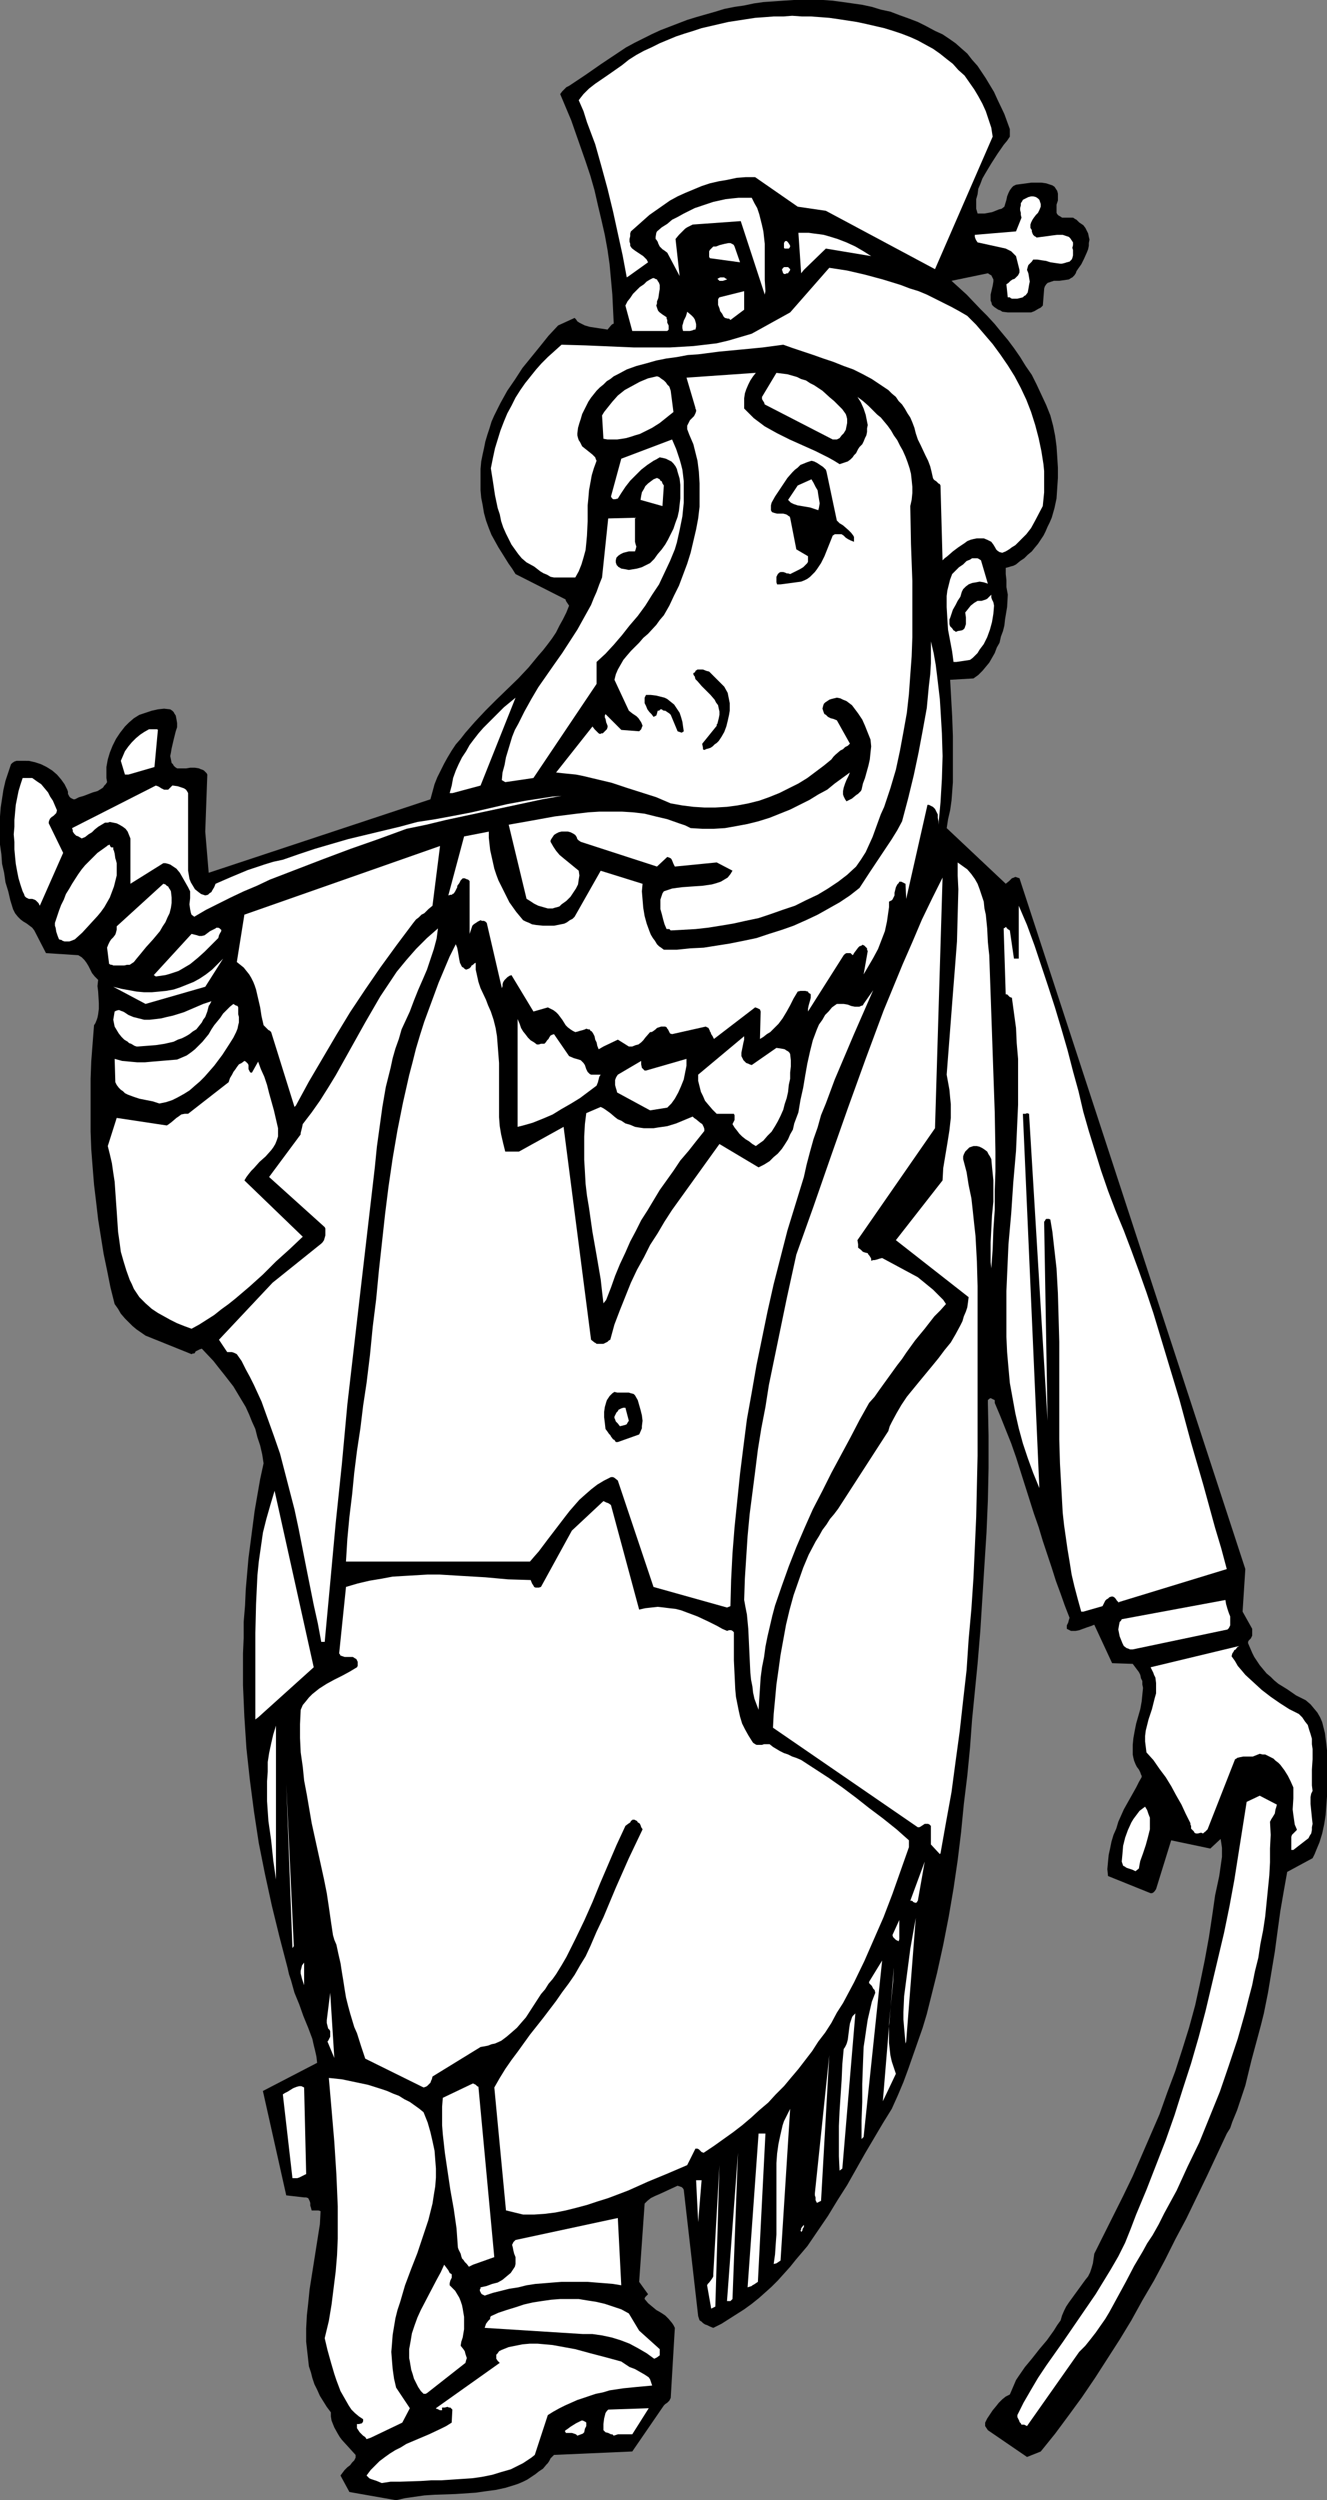
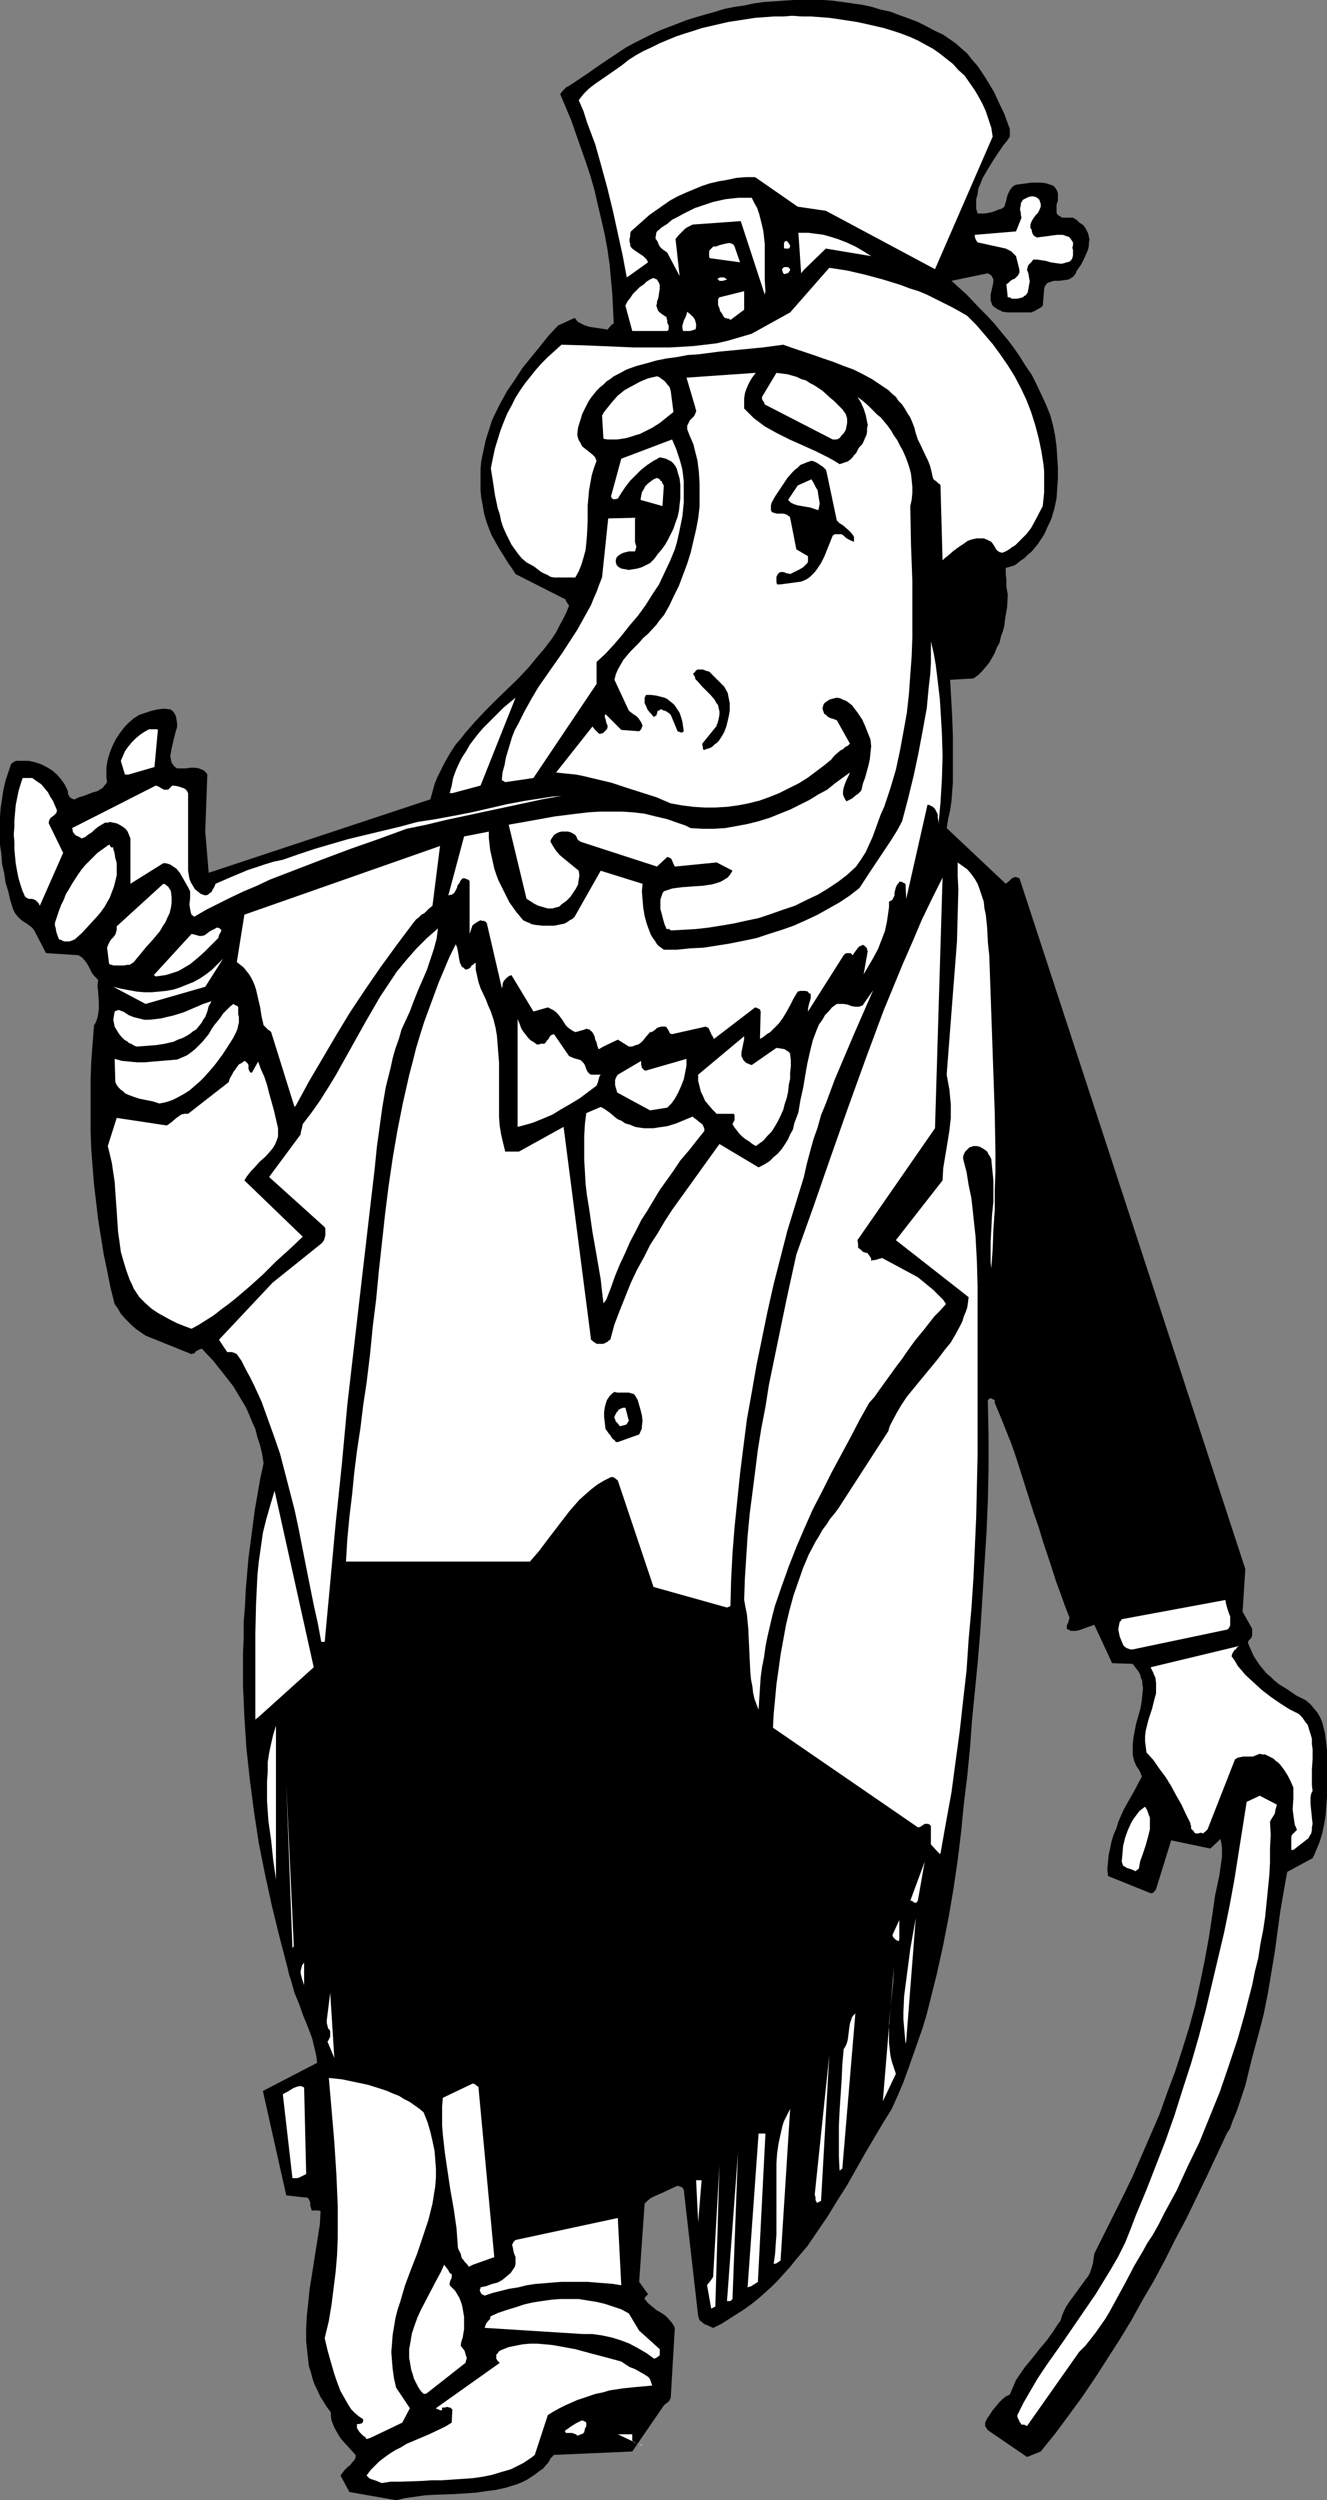
<svg xmlns="http://www.w3.org/2000/svg" xmlns:ns1="http://sodipodi.sourceforge.net/DTD/sodipodi-0.dtd" xmlns:ns2="http://www.inkscape.org/namespaces/inkscape" version="1.0" width="82.654mm" height="155.668mm" id="svg85" ns1:docname="Leprechaun 07.wmf">
  <rect width="100%" height="100%" fill="#808080" stroke="none" />
  <ns1:namedview id="namedview85" pagecolor="#ffffff" bordercolor="#000000" borderopacity="0.25" ns2:showpageshadow="2" ns2:pageopacity="0.0" ns2:pagecheckerboard="0" ns2:deskcolor="#d1d1d1" ns2:document-units="mm" />
  <defs id="defs1">
    <pattern id="WMFhbasepattern" patternUnits="userSpaceOnUse" width="6" height="6" x="0" y="0" />
  </defs>
  <path style="fill:#000000;fill-opacity:1;fill-rule:evenodd;stroke:none" d="m 93.249,588.353 2.101,-0.485 2.263,-0.323 2.263,-0.323 2.424,-0.162 4.848,-0.162 4.848,-0.323 2.263,-0.323 2.424,-0.323 2.263,-0.485 2.101,-0.646 0.97,-0.323 1.131,-0.485 0.97,-0.485 0.97,-0.646 0.97,-0.646 0.808,-0.646 0.97,-0.646 0.808,-0.97 0.323,-0.323 0.323,-0.485 0.162,-0.323 0.162,-0.323 0.485,-0.485 0.323,-0.323 18.424,-0.808 7.434,-10.827 0.323,-0.323 0.485,-0.323 0.485,-0.485 0.162,-0.323 0.162,-0.323 0.97,-16.482 -0.323,-0.646 -0.323,-0.485 -0.808,-0.97 -0.808,-0.808 -0.97,-0.646 -1.131,-0.646 -0.97,-0.808 -0.97,-0.808 -0.808,-0.97 v -0.162 l 0.162,-0.323 0.323,-0.323 0.323,-0.323 -2.101,-2.909 1.293,-18.421 0.646,-0.646 0.808,-0.646 0.97,-0.485 1.131,-0.485 2.101,-0.97 2.101,-0.97 0.485,0.162 0.485,0.162 0.323,0.323 0.162,0.323 3.394,29.733 0.162,0.485 0.162,0.485 0.485,0.323 0.323,0.323 0.485,0.323 0.485,0.162 0.646,0.323 0.808,0.323 1.939,-0.97 1.778,-1.131 1.778,-1.131 1.778,-1.131 1.778,-1.293 1.616,-1.293 1.454,-1.293 1.616,-1.454 1.454,-1.454 1.454,-1.616 1.454,-1.616 1.293,-1.616 2.747,-3.232 2.424,-3.555 2.424,-3.555 2.263,-3.717 2.263,-3.555 2.101,-3.717 2.101,-3.717 2.101,-3.555 2.101,-3.555 2.101,-3.393 1.454,-3.232 1.293,-3.07 1.131,-3.07 1.131,-3.232 1.131,-3.232 1.131,-3.232 0.97,-3.232 0.808,-3.232 0.808,-3.232 0.808,-3.232 1.454,-6.625 1.293,-6.625 1.131,-6.625 0.97,-6.625 0.808,-6.625 0.646,-6.625 0.808,-6.625 0.646,-6.625 0.485,-6.625 1.293,-13.089 0.646,-7.756 0.485,-7.756 0.485,-7.756 0.485,-7.595 0.323,-7.595 0.162,-7.595 v -7.595 l -0.162,-7.756 v -0.323 -0.323 l 0.162,-0.162 0.162,-0.162 0.323,-0.162 0.323,0.162 0.323,0.162 0.323,0.162 v 0.323 0.323 l 1.293,3.07 1.293,3.232 1.293,3.232 1.131,3.232 2.101,6.625 2.101,6.625 1.131,3.232 0.97,3.232 2.101,6.302 0.97,3.07 1.131,3.07 0.97,2.747 1.131,2.909 -0.162,0.485 -0.162,0.646 -0.323,0.646 v 0.323 0.485 l 0.323,0.162 0.323,0.162 0.323,0.162 h 0.323 0.808 l 0.808,-0.162 1.778,-0.646 0.97,-0.323 0.808,-0.323 4.202,9.049 4.848,0.162 0.485,0.646 0.485,0.646 0.485,0.646 0.323,0.646 0.162,0.808 0.323,0.646 v 0.808 l 0.162,0.808 -0.162,1.616 -0.162,1.616 -0.323,1.778 -0.97,3.393 -0.323,1.616 -0.323,1.778 -0.162,1.616 v 1.616 0.646 l 0.162,0.808 0.162,0.646 0.323,0.808 0.323,0.646 0.485,0.646 0.323,0.646 0.162,0.485 0.162,0.323 v 0.162 0.162 0 l -0.646,1.131 -0.646,1.293 -1.454,2.585 -1.454,2.585 -1.293,2.909 -0.485,1.616 -0.646,1.454 -0.485,1.616 -0.323,1.616 -0.323,1.454 -0.162,1.616 -0.162,1.778 0.162,1.616 10.02,4.04 h 0.323 l 0.323,-0.162 0.323,-0.323 0.323,-0.485 3.555,-11.473 9.212,1.939 2.424,-2.262 0.162,0.97 0.162,1.131 v 0.97 1.131 l -0.323,2.262 -0.323,2.262 -0.485,2.262 -0.485,2.262 -0.323,2.262 -0.323,2.262 -0.808,5.332 -0.97,5.333 -1.131,5.494 -1.131,5.171 -1.454,5.332 -1.616,5.171 -1.616,5.009 -1.939,5.171 -1.778,5.009 -2.101,4.848 -2.101,4.848 -2.101,4.848 -2.263,4.686 -2.263,4.525 -2.263,4.525 -2.263,4.525 -0.162,1.131 -0.162,1.131 -0.323,1.131 -0.323,0.97 -0.485,0.97 -0.646,0.808 -1.293,1.778 -1.293,1.778 -1.293,1.778 -0.646,0.97 -0.485,0.97 -0.485,1.131 -0.323,1.131 -0.808,1.131 -0.808,1.293 -1.616,2.262 -1.778,2.101 -1.778,2.262 -1.616,1.939 -1.454,2.101 -0.646,0.97 -0.485,1.131 -0.485,1.131 -0.485,1.131 -0.97,0.485 -0.808,0.646 -0.808,0.808 -0.646,0.808 -0.808,0.97 -0.646,0.97 -0.646,0.97 -0.485,0.97 v 0.323 0.485 l 0.323,0.485 0.323,0.485 9.212,6.302 3.232,-1.293 3.394,-4.201 3.232,-4.363 3.071,-4.201 3.071,-4.525 2.909,-4.525 2.909,-4.525 2.747,-4.525 2.586,-4.686 2.747,-4.686 2.586,-4.848 2.424,-4.848 2.586,-4.848 4.848,-10.019 4.687,-10.019 0.808,-1.293 0.485,-1.454 1.131,-2.747 0.97,-2.909 0.97,-2.909 1.454,-5.979 1.616,-5.979 0.646,-2.424 0.646,-2.585 0.485,-2.424 0.485,-2.424 0.808,-4.848 0.808,-4.848 0.323,-2.424 0.323,-2.424 0.646,-4.686 0.808,-4.686 0.808,-4.525 5.98,-3.232 0.485,-0.97 0.323,-0.808 0.808,-1.939 0.646,-2.101 0.485,-2.262 0.323,-2.101 0.162,-2.262 0.162,-2.101 v -2.101 -5.817 -2.909 l -0.162,-1.454 -0.162,-1.293 -0.162,-1.293 -0.323,-1.293 -0.323,-1.293 -0.485,-1.131 -0.646,-1.131 -0.808,-0.97 -0.808,-0.97 -1.131,-0.97 -2.263,-1.131 -2.101,-1.454 -2.101,-1.293 -0.97,-0.808 -0.808,-0.808 -0.97,-0.808 -0.808,-0.97 -0.808,-0.97 -0.646,-0.97 -0.646,-0.97 -0.485,-0.97 -0.485,-1.131 -0.485,-1.131 v -0.323 l 0.162,-0.323 0.162,-0.162 0.323,-0.323 0.162,-0.323 0.162,-0.323 v -1.616 l -2.263,-4.04 0.646,-10.019 -53.17,-162.561 -0.485,-0.162 -0.485,-0.162 -0.323,0.162 -0.485,0.162 -0.646,0.646 -0.808,0.646 -13.898,-13.089 0.323,-2.101 0.485,-2.101 0.323,-2.262 0.162,-2.101 0.162,-2.262 v -2.101 -4.363 -4.363 l -0.162,-4.525 -0.485,-8.726 5.495,-0.323 1.131,-0.808 0.97,-0.97 0.808,-0.97 0.808,-0.97 0.646,-1.131 0.646,-1.131 0.485,-1.293 0.646,-1.131 0.323,-1.454 0.485,-1.293 0.323,-1.293 0.162,-1.454 0.485,-2.909 0.162,-2.909 -0.323,-1.778 v -1.616 l -0.162,-1.454 v -1.454 l 0.646,-0.162 0.485,-0.162 0.646,-0.162 0.646,-0.323 0.97,-0.808 0.97,-0.646 0.808,-0.808 0.97,-0.808 0.646,-0.808 0.808,-0.97 0.646,-0.97 0.646,-0.97 0.485,-0.97 0.485,-1.131 0.485,-0.97 0.485,-1.131 0.646,-2.262 0.485,-2.262 0.162,-2.424 0.162,-2.424 v -2.424 l -0.162,-2.585 -0.162,-2.424 -0.323,-2.424 -0.485,-2.424 -0.646,-2.424 -0.97,-2.424 -1.131,-2.424 -1.131,-2.424 -1.131,-2.262 -1.454,-2.101 -1.293,-2.101 -1.454,-2.101 -1.454,-1.939 -1.616,-1.939 -1.454,-1.778 -1.778,-1.939 -1.616,-1.616 -3.232,-3.393 -3.555,-3.232 8.565,-1.778 0.485,0.323 0.323,0.162 0.162,0.323 0.162,0.323 0.162,0.323 v 0.485 l -0.162,0.97 -0.485,2.101 v 0.97 0.485 l 0.162,0.323 0.162,0.646 0.485,0.485 0.485,0.323 0.485,0.323 0.485,0.162 0.485,0.323 1.293,0.162 h 1.293 1.293 2.909 l 0.808,-0.323 0.808,-0.485 0.646,-0.323 0.485,-0.485 0.323,-4.04 0.162,-0.485 0.323,-0.485 0.323,-0.323 0.485,-0.162 0.485,-0.162 0.485,-0.162 h 1.293 l 1.131,-0.162 1.131,-0.162 0.485,-0.323 0.323,-0.162 0.485,-0.485 0.323,-0.485 0.162,-0.485 0.323,-0.485 0.808,-1.131 0.646,-1.293 0.646,-1.454 0.323,-0.808 0.162,-0.808 v -0.646 l 0.162,-0.808 -0.162,-0.646 -0.162,-0.808 -0.323,-0.646 -0.323,-0.646 -0.485,-0.646 -0.485,-0.323 -0.485,-0.323 -0.323,-0.323 -0.323,-0.323 -0.323,-0.162 -0.485,-0.323 h -2.586 l -0.485,-0.323 -0.323,-0.162 -0.323,-0.323 -0.162,-0.323 V 49.608 49.124 48.154 l 0.162,-0.485 0.162,-0.485 v -1.131 -0.485 l -0.162,-0.646 -0.323,-0.485 -0.323,-0.485 -0.485,-0.323 -0.485,-0.162 -0.97,-0.323 -1.131,-0.162 h -1.131 -1.293 l -1.131,0.162 -2.424,0.323 -0.646,0.323 -0.323,0.323 -0.485,0.646 -0.323,0.646 -0.323,0.808 -0.162,0.808 -0.485,1.616 -0.646,0.485 -0.646,0.162 -0.808,0.323 -0.808,0.323 -1.778,0.323 h -1.616 L 229.81,49.124 v -1.131 -1.131 l 0.323,-1.131 0.162,-1.293 0.485,-1.131 0.485,-1.293 0.646,-1.131 1.454,-2.424 1.454,-2.262 1.454,-2.101 0.808,-0.97 0.646,-0.97 V 31.349 30.379 l -1.293,-3.555 -1.616,-3.393 -0.808,-1.778 -0.97,-1.616 -0.97,-1.616 -0.97,-1.454 -0.97,-1.454 -1.293,-1.454 -1.131,-1.454 -1.293,-1.131 -1.454,-1.293 -1.616,-1.131 L 221.891,8.08 220.113,7.272 218.012,6.14 216.073,5.171 213.972,4.363 211.71,3.555 209.609,2.747 207.346,2.262 205.245,1.616 202.983,1.131 200.72,0.808 198.458,0.485 196.033,0.162 193.771,0 h -2.263 -2.424 -2.263 l -2.424,0.162 -2.263,0.162 -2.424,0.162 -2.263,0.323 -2.263,0.485 -2.263,0.323 -2.424,0.485 -2.101,0.646 -2.263,0.646 -2.263,0.646 -2.101,0.646 -2.101,0.808 -2.101,0.808 -2.101,0.808 -2.101,0.97 -1.939,0.97 -1.939,0.97 -2.101,1.131 -1.939,1.293 -3.879,2.585 -3.717,2.585 -3.879,2.585 -0.646,0.323 -0.485,0.485 -0.485,0.485 -0.485,0.646 1.293,3.07 1.293,3.07 1.131,3.232 1.131,3.232 1.131,3.232 1.131,3.393 0.97,3.393 0.808,3.555 0.808,3.393 0.808,3.555 0.646,3.555 0.485,3.393 0.323,3.555 0.323,3.555 0.162,3.393 0.162,3.393 -0.162,0.162 h -0.162 l -0.323,0.323 -0.808,0.97 -0.97,-0.162 -1.131,-0.162 -2.101,-0.323 -1.131,-0.323 -0.97,-0.485 -0.323,-0.162 -0.485,-0.323 -0.323,-0.485 -0.323,-0.323 -3.879,1.778 -2.263,2.424 -1.939,2.424 -2.101,2.585 -2.101,2.585 -1.778,2.747 -1.778,2.585 -1.616,2.909 -1.454,2.909 -0.646,1.454 -0.485,1.616 -0.485,1.454 -0.485,1.616 -0.323,1.616 -0.323,1.454 -0.323,1.616 -0.162,1.778 v 1.616 1.616 1.778 l 0.162,1.778 0.323,1.616 0.323,1.939 0.485,1.778 0.646,1.778 0.646,1.616 0.808,1.454 0.808,1.454 0.808,1.293 1.616,2.585 0.808,1.131 0.808,1.293 11.798,5.979 v 0 0.162 l 0.162,0.323 0.323,0.485 0.323,0.485 -0.646,1.616 -0.808,1.616 -0.808,1.454 -0.808,1.616 -0.97,1.454 -0.97,1.293 -1.131,1.454 -1.131,1.293 -2.263,2.747 -2.424,2.585 -5.172,5.009 -2.586,2.585 -2.424,2.585 -2.263,2.585 -1.131,1.454 -1.131,1.293 -0.97,1.454 -0.97,1.616 -0.808,1.454 -0.808,1.616 -0.808,1.616 -0.646,1.616 -0.485,1.778 -0.485,1.778 -52.2,17.29 -0.808,-9.695 0.485,-13.412 -0.162,-0.323 -0.323,-0.323 -0.323,-0.323 -0.323,-0.162 -0.485,-0.162 -0.323,-0.162 -0.97,-0.162 h -1.131 l -0.97,0.162 h -1.131 -0.97 l -0.485,-0.323 -0.323,-0.323 -0.162,-0.323 -0.323,-0.323 -0.162,-0.808 -0.162,-0.808 0.162,-0.808 0.162,-0.97 0.485,-2.101 0.485,-1.939 0.323,-0.97 v -0.97 l -0.162,-0.97 -0.162,-0.808 -0.323,-0.485 -0.162,-0.323 -0.323,-0.323 -0.485,-0.323 -1.454,-0.162 -1.454,0.162 -1.454,0.323 -1.454,0.485 -1.454,0.485 -1.293,0.808 -1.131,0.97 -0.97,0.97 -1.131,1.454 -0.97,1.454 -0.808,1.616 -0.646,1.616 -0.485,1.616 -0.323,1.778 v 0.808 0.97 0.808 l 0.162,0.97 -0.323,0.485 -0.323,0.323 -0.323,0.485 -0.485,0.323 -0.808,0.485 -1.131,0.323 -2.101,0.808 -1.131,0.323 -0.97,0.485 h -0.323 l -0.323,-0.162 -0.323,-0.162 -0.323,-0.323 -0.162,-0.323 -0.162,-0.323 v -0.485 l -0.162,-0.485 -0.646,-1.293 -0.808,-1.131 -0.97,-1.131 -1.131,-0.97 -1.293,-0.808 -1.293,-0.646 -1.454,-0.485 -1.454,-0.323 H 5.495 4.848 3.879 l -0.485,0.162 -0.485,0.323 -0.323,0.323 -0.646,1.939 -0.646,1.939 -0.485,2.101 -0.323,2.101 -0.323,2.101 L 0,192.132 v 2.262 2.262 2.101 l 0.323,2.262 0.162,2.262 0.485,2.101 0.323,2.262 0.646,2.101 0.485,2.101 0.646,2.101 0.485,0.97 0.646,0.808 0.646,0.646 0.646,0.485 0.808,0.485 0.646,0.485 0.646,0.485 0.485,0.646 2.747,5.332 7.596,0.485 0.808,0.485 0.646,0.646 0.485,0.646 0.485,0.808 0.808,1.616 0.646,0.808 0.808,0.808 -0.162,1.454 0.162,1.293 0.162,2.747 v 1.293 l -0.162,1.293 -0.162,0.808 -0.162,0.485 -0.323,0.808 -0.323,0.485 -0.323,4.201 -0.323,4.201 -0.162,4.201 v 4.201 4.201 4.04 l 0.162,4.201 0.323,4.201 0.323,4.04 0.485,4.04 0.485,4.201 0.646,4.04 0.646,4.04 0.808,3.878 0.808,4.04 0.97,3.878 0.808,1.131 0.646,1.131 0.97,1.131 0.808,0.808 0.97,0.97 0.97,0.808 2.101,1.454 10.828,4.363 0.323,-0.162 h 0.323 l 0.162,-0.162 0.162,-0.323 0.323,-0.162 0.323,-0.162 0.323,-0.162 0.485,-0.162 2.747,2.909 1.131,1.454 1.293,1.616 1.131,1.454 1.131,1.454 0.97,1.616 0.97,1.616 0.97,1.616 0.808,1.778 0.646,1.616 0.808,1.778 0.485,1.939 0.646,1.939 0.485,2.101 0.323,2.101 -0.808,3.717 -0.646,3.717 -0.646,3.717 -0.485,3.717 -0.485,3.717 -0.485,3.717 -0.323,3.717 -0.323,3.717 -0.162,3.717 -0.323,3.878 v 3.717 l -0.162,3.717 v 3.717 3.717 l 0.162,3.717 0.162,3.717 0.485,7.433 0.808,7.433 0.97,7.433 1.131,7.433 1.454,7.272 1.616,7.433 1.778,7.272 1.939,7.433 0.323,1.454 0.485,1.454 0.808,2.909 1.131,2.747 0.97,2.747 1.131,2.747 0.97,2.585 0.323,1.454 0.323,1.293 0.323,1.454 0.162,1.454 -12.767,6.625 5.495,24.562 4.202,0.485 h 0.323 0.162 l 0.485,0.162 0.162,0.323 0.162,0.323 0.162,0.485 v 0.646 l 0.162,0.485 0.162,0.646 h 0.97 0.646 l 0.485,0.162 -0.162,3.07 -0.485,3.07 -0.97,6.14 -0.97,6.14 -0.323,3.232 -0.323,2.909 -0.162,3.07 v 3.07 l 0.162,1.454 0.162,1.454 0.162,1.454 0.162,1.454 0.485,1.454 0.323,1.293 0.485,1.454 0.646,1.293 0.646,1.454 0.808,1.293 0.808,1.293 0.97,1.293 v 0.97 l 0.162,0.97 0.323,0.808 0.323,0.808 0.808,1.454 0.485,0.808 0.485,0.646 3.232,3.555 v 0.323 0.323 l -0.162,0.323 -0.162,0.323 -0.485,0.485 -0.485,0.646 -0.646,0.485 -0.646,0.646 -0.485,0.646 -0.485,0.646 2.101,3.878 z" id="path1" />
  <path style="fill:#ffffff;fill-opacity:1;fill-rule:evenodd;stroke:none" d="M 89.855,584.313 91.956,583.99 h 2.263 l 4.848,-0.162 2.424,-0.162 h 2.424 l 2.424,-0.162 2.424,-0.162 2.424,-0.162 2.263,-0.323 2.424,-0.485 2.101,-0.646 2.263,-0.646 1.939,-0.97 0.97,-0.485 0.97,-0.646 0.97,-0.646 0.808,-0.646 3.071,-9.372 1.293,-0.808 1.454,-0.808 1.293,-0.646 1.454,-0.646 1.454,-0.646 1.454,-0.485 1.454,-0.485 1.454,-0.485 1.616,-0.323 1.616,-0.485 3.232,-0.485 3.232,-0.323 3.555,-0.323 -0.162,-0.485 -0.162,-0.485 -0.162,-0.485 -0.323,-0.485 -0.485,-0.323 -0.485,-0.323 -1.131,-0.646 -1.131,-0.646 -1.293,-0.485 -0.97,-0.646 -0.485,-0.323 -0.485,-0.323 -3.555,-0.97 -3.717,-0.97 -3.555,-0.97 -1.778,-0.323 -1.778,-0.323 -1.778,-0.323 -1.778,-0.162 -1.778,-0.162 h -1.778 l -1.778,0.162 -1.616,0.323 -1.616,0.323 -1.616,0.646 -0.646,0.323 -0.323,0.485 -0.323,0.323 v 0.162 0 0.323 0.162 0.323 l 0.323,0.485 0.162,0.162 0.323,0.323 -15.03,10.665 0.162,0.162 h 0.162 l 0.646,0.323 h 0.323 0.162 v -0.162 -0.162 -0.323 h 0.323 0.323 l 0.646,-0.162 0.323,0.162 h 0.323 l 0.162,0.162 0.323,0.323 -0.162,3.07 -1.293,0.808 -1.293,0.646 -2.747,1.293 -5.333,2.262 -1.293,0.808 -1.293,0.646 -1.293,0.808 -1.131,0.808 -1.293,0.97 -0.97,0.97 -1.131,1.131 -0.97,1.293 0.323,0.323 0.323,0.323 0.323,0.162 0.485,0.162 0.97,0.323 z" id="path2" />
  <path style="fill:#ffffff;fill-opacity:1;fill-rule:evenodd;stroke:none" d="m 87.27,573.648 7.434,-3.555 1.778,-3.393 -3.232,-4.848 -0.485,-2.101 -0.323,-2.262 -0.162,-1.939 -0.162,-2.101 0.162,-1.939 0.162,-2.101 0.323,-1.939 0.323,-1.939 0.485,-1.939 0.646,-1.939 1.131,-3.878 1.454,-3.878 1.454,-3.717 1.293,-3.878 1.293,-3.878 0.485,-1.939 0.485,-1.939 0.323,-2.101 0.323,-1.939 0.162,-2.101 v -2.101 l -0.162,-2.101 -0.162,-2.101 -0.485,-2.262 -0.485,-2.101 -0.646,-2.262 -0.97,-2.424 -0.97,-0.808 -1.131,-0.808 -1.131,-0.808 -1.293,-0.646 -1.293,-0.808 -1.293,-0.485 -1.454,-0.646 -1.454,-0.485 -3.071,-0.97 -3.071,-0.646 -3.071,-0.646 -3.071,-0.323 0.646,7.433 0.646,7.595 0.485,7.595 0.162,3.717 0.162,3.878 v 3.717 3.878 l -0.162,3.878 -0.323,3.878 -0.485,3.878 -0.485,3.878 -0.646,3.878 -0.97,4.04 0.646,2.747 0.808,2.909 0.808,2.747 0.485,1.454 0.485,1.293 0.485,1.293 0.646,1.131 0.646,1.131 0.646,1.131 0.646,0.97 0.808,0.808 0.97,0.808 0.97,0.646 v 0.323 0.162 l -0.162,0.323 -0.162,0.162 -0.646,0.162 h -0.162 -0.323 v 0.323 0.323 0.323 l 0.323,0.485 0.323,0.485 0.808,0.808 0.485,0.323 0.323,0.485 z" id="path3" />
  <path style="fill:#ffffff;fill-opacity:1;fill-rule:evenodd;stroke:none" d="m 137.207,572.679 0.162,-0.162 0.162,-0.162 0.162,-0.808 0.323,-0.646 v -0.808 l -0.162,-0.162 -0.323,-0.162 -0.323,-0.162 h -0.323 l -0.646,0.323 -0.646,0.323 -1.293,0.808 -0.646,0.485 -0.485,0.323 -0.162,0.162 v 0.162 l 0.162,0.162 v 0.162 h 0.485 0.97 l 0.485,0.162 0.485,0.162 0.162,0.162 0.162,0.162 z" id="path4" />
-   <path style="fill:#ffffff;fill-opacity:1;fill-rule:evenodd;stroke:none" d="m 145.449,572.841 h 3.394 l 3.879,-6.14 -9.535,0.323 -0.323,0.323 -0.323,0.485 -0.162,0.646 -0.162,0.646 -0.162,1.293 v 1.454 l 0.323,0.323 0.162,0.162 0.646,0.162 0.646,0.323 h 0.323 l 0.323,0.323 z" id="path5" />
+   <path style="fill:#ffffff;fill-opacity:1;fill-rule:evenodd;stroke:none" d="m 145.449,572.841 h 3.394 v 1.454 l 0.323,0.323 0.162,0.162 0.646,0.162 0.646,0.323 h 0.323 l 0.323,0.323 z" id="path5" />
  <path style="fill:#ffffff;fill-opacity:1;fill-rule:evenodd;stroke:none" d="m 241.769,570.901 12.282,-17.452 1.454,-1.454 1.293,-1.616 1.131,-1.454 1.131,-1.616 1.131,-1.616 0.97,-1.616 1.939,-3.555 1.939,-3.555 1.939,-3.717 2.101,-3.555 0.97,-1.778 1.293,-1.939 1.454,-2.585 1.293,-2.585 2.909,-5.332 2.586,-5.656 2.747,-5.656 2.424,-5.979 2.424,-5.979 2.101,-6.14 2.101,-6.302 1.778,-6.302 0.808,-3.232 0.808,-3.07 0.646,-3.232 0.808,-3.232 0.485,-3.232 0.646,-3.232 0.485,-3.232 0.323,-3.232 0.323,-3.232 0.323,-3.232 0.162,-3.07 v -3.232 l 0.162,-3.232 -0.162,-3.07 0.323,-0.646 0.323,-0.485 0.485,-0.808 0.162,-0.97 0.162,-0.485 0.162,-0.646 -4.04,-2.101 -3.071,1.454 -0.97,6.14 -0.97,6.14 -0.97,6.14 -1.131,6.14 -1.293,6.302 -1.454,6.14 -1.454,6.14 -1.454,6.14 -1.616,6.14 -1.778,6.14 -1.939,5.979 -1.939,6.14 -2.101,5.979 -2.263,5.817 -2.263,5.817 -2.424,5.817 -1.293,3.393 -1.293,3.232 -1.616,3.232 -1.778,3.07 -1.778,2.909 -1.778,2.909 -3.879,5.656 -3.879,5.656 -3.879,5.494 -1.939,2.909 -1.616,2.747 -1.778,3.07 -1.454,2.909 v 0.485 l 0.162,0.323 0.162,0.323 0.162,0.323 v 0.162 l 0.162,0.162 v 0 l 0.162,0.162 0.162,0.323 h 0.646 l 0.323,0.162 z" id="path6" />
  <path style="fill:#ffffff;fill-opacity:1;fill-rule:evenodd;stroke:none" d="m 100.522,563.145 9.05,-7.11 0.162,-0.646 0.162,-0.485 -0.162,-0.485 -0.162,-0.485 -0.162,-0.646 -0.323,-0.485 -0.646,-0.808 0.162,-0.97 0.323,-0.97 0.162,-0.97 0.162,-0.97 v -0.97 -0.97 -0.97 l -0.162,-0.97 -0.162,-0.97 -0.162,-0.808 -0.323,-0.97 -0.323,-0.808 -0.485,-0.808 -0.485,-0.808 -0.646,-0.646 -0.646,-0.646 v -0.323 -0.162 l 0.162,-0.646 0.323,-0.646 v -0.323 -0.485 l -0.485,-0.323 -0.323,-0.646 -0.485,-0.646 -0.485,-0.646 -0.808,1.778 -0.97,1.778 -1.778,3.393 -1.939,3.717 -0.808,1.778 -0.646,1.778 -0.646,1.939 -0.323,1.939 -0.323,1.778 v 1.131 0.97 l 0.162,0.808 0.162,0.97 0.162,0.97 0.323,0.97 0.323,1.131 0.485,0.97 0.485,0.97 0.646,0.97 v 0 l 0.162,0.162 0.323,0.323 0.162,0.162 h 0.323 0.162 z" id="path7" />
  <path style="fill:#ffffff;fill-opacity:1;fill-rule:evenodd;stroke:none" d="m 154.661,554.742 0.646,-0.485 v -0.162 -0.485 -0.808 l -4.848,-4.363 -2.424,-4.04 -1.778,-0.97 -1.939,-0.646 -1.939,-0.646 -2.101,-0.485 -2.101,-0.323 -1.939,-0.323 h -2.263 -2.101 l -2.101,0.162 -2.263,0.323 -2.101,0.323 -2.101,0.485 -1.939,0.646 -2.101,0.646 -1.939,0.646 -1.778,0.808 -0.162,0.323 v 0.323 l -0.485,0.485 -0.485,0.646 -0.162,0.485 -0.162,0.485 23.11,1.454 h 2.263 l 2.263,0.323 2.263,0.485 2.101,0.646 2.101,0.808 2.101,1.131 1.939,1.131 1.778,1.293 z" id="path8" />
  <path style="fill:#ffffff;fill-opacity:1;fill-rule:evenodd;stroke:none" d="m 168.398,542.785 0.97,-33.288 -1.454,25.693 v 0.485 l -0.162,0.323 -0.323,0.485 -0.485,0.646 -0.323,0.323 -0.162,0.323 0.97,5.494 z" id="path9" />
  <path style="fill:#ffffff;fill-opacity:1;fill-rule:evenodd;stroke:none" d="m 171.953,541.492 0.485,-0.485 1.293,-34.419 -2.586,34.904 z" id="path10" />
  <path style="fill:#ffffff;fill-opacity:1;fill-rule:evenodd;stroke:none" d="m 114.097,540.199 1.939,-0.646 1.939,-0.485 1.939,-0.485 2.101,-0.323 1.939,-0.485 2.101,-0.323 2.101,-0.162 1.939,-0.162 2.101,-0.162 h 4.04 2.101 l 1.939,0.162 2.101,0.162 1.939,0.162 1.939,0.323 -0.808,-15.836 -24.08,5.171 -0.323,0.323 -0.162,0.162 -0.162,0.323 -0.162,0.323 0.162,0.646 0.162,0.808 0.162,0.646 0.323,0.808 v 0.808 0.485 0.323 l -0.162,0.646 -0.323,0.485 -0.646,0.97 -0.97,0.808 -0.97,0.808 -1.131,0.646 -1.293,0.323 -1.293,0.485 -1.454,0.323 v 0.323 l -0.162,0.162 v 0.323 l 0.162,0.323 0.162,0.323 0.162,0.162 0.323,0.162 z" id="path11" />
  <path style="fill:#ffffff;fill-opacity:1;fill-rule:evenodd;stroke:none" d="m 176.963,537.937 0.162,-0.162 0.323,-0.162 0.485,-0.323 0.485,-0.323 1.778,-34.904 h -1.616 l -2.586,36.196 z" id="path12" />
  <path style="fill:#ffffff;fill-opacity:1;fill-rule:evenodd;stroke:none" d="m 111.35,532.928 5.01,-1.778 -3.717,-39.913 v -0.162 l -0.323,-0.162 -0.323,-0.323 -0.646,-0.323 -7.111,3.393 -0.162,2.101 v 2.262 2.101 l 0.162,2.101 0.485,4.363 0.646,4.363 0.646,4.363 0.808,4.525 0.646,4.525 0.162,2.262 0.162,2.262 0.162,0.485 0.162,0.323 0.323,0.646 0.162,0.646 0.162,0.485 0.323,0.323 0.323,0.485 0.485,0.485 0.485,0.646 z" id="path13" />
  <path style="fill:#ffffff;fill-opacity:1;fill-rule:evenodd;stroke:none" d="m 182.781,532.604 0.97,-0.646 2.263,-35.712 -0.485,0.97 -0.485,0.97 -0.485,0.97 -0.323,0.97 -0.485,2.101 -0.485,2.262 -0.323,2.262 -0.162,2.262 v 2.262 2.424 4.848 4.848 2.424 l -0.162,2.262 -0.162,2.424 -0.323,2.262 z" id="path14" />
-   <path style="fill:#ffffff;fill-opacity:1;fill-rule:evenodd;stroke:none" d="m 188.761,525.171 v -0.162 l 0.162,-0.162 v -0.323 l 0.323,-0.485 v -0.646 0.162 l -0.162,0.162 -0.485,0.646 v 0.323 l -0.162,0.162 0.162,0.323 v 0 z" id="path15" />
  <path style="fill:#ffffff;fill-opacity:1;fill-rule:evenodd;stroke:none" d="m 164.358,522.909 0.808,-9.857 h -1.293 z" id="path16" />
-   <path style="fill:#ffffff;fill-opacity:1;fill-rule:evenodd;stroke:none" d="m 123.147,521.131 h 2.586 l 2.424,-0.162 2.586,-0.323 2.424,-0.485 2.586,-0.646 2.424,-0.646 2.424,-0.808 2.586,-0.808 4.687,-1.778 4.687,-2.101 4.687,-1.939 2.263,-0.97 2.263,-0.97 1.939,-3.878 h 0.323 0.162 l 0.323,0.162 0.162,0.162 0.162,0.162 0.323,0.323 0.485,0.162 2.424,-1.616 2.263,-1.616 2.263,-1.616 2.101,-1.616 2.101,-1.778 1.939,-1.778 2.101,-1.778 1.778,-1.939 1.939,-1.939 1.616,-1.939 1.778,-2.101 1.616,-2.101 1.616,-2.101 1.454,-2.262 1.616,-2.101 1.454,-2.262 1.293,-2.424 1.454,-2.262 2.586,-4.848 2.424,-5.009 2.263,-5.171 2.263,-5.171 2.101,-5.494 1.939,-5.494 1.939,-5.494 v -1.616 l -2.909,-2.585 -3.232,-2.585 -3.232,-2.424 -3.071,-2.424 -3.232,-2.424 -3.232,-2.262 -3.232,-2.101 -3.232,-2.101 -1.131,-0.485 -0.97,-0.323 -0.97,-0.485 -0.97,-0.323 -0.97,-0.485 -0.808,-0.485 -0.808,-0.485 -0.808,-0.646 h -0.646 -0.646 l -0.485,0.162 h -0.808 -0.485 l -0.323,-0.162 -0.485,-0.323 -0.323,-0.485 -0.808,-1.293 -0.808,-1.454 -0.646,-1.293 -0.485,-1.616 -0.323,-1.454 -0.323,-1.616 -0.323,-1.616 -0.162,-1.778 -0.162,-3.393 -0.162,-3.393 v -3.232 -3.393 l -0.162,-0.162 -0.162,-0.162 -0.323,-0.162 h -0.485 l -0.485,0.162 -1.131,-0.485 -1.131,-0.646 -2.263,-1.131 -2.424,-1.131 -2.586,-0.97 -1.293,-0.485 -1.293,-0.323 -1.454,-0.162 -1.293,-0.162 -1.454,-0.162 -1.454,0.162 -1.454,0.162 -1.454,0.323 -6.626,-24.562 -0.162,-0.162 -0.485,-0.323 -0.485,-0.162 -0.646,-0.323 -7.434,6.948 -7.272,13.25 -0.485,0.162 h -0.485 -0.323 l -0.323,-0.162 -0.162,-0.323 -0.323,-0.485 -0.323,-0.808 -5.333,-0.162 -5.333,-0.485 -5.495,-0.323 -5.333,-0.323 h -2.747 l -2.747,0.162 -2.747,0.162 -2.747,0.162 -2.586,0.485 -2.909,0.485 -2.747,0.646 -2.747,0.808 -1.616,15.674 0.162,0.162 0.162,0.323 0.485,0.162 0.485,0.162 h 0.646 0.646 0.646 l 0.485,0.323 0.323,0.162 0.162,0.323 0.162,0.323 v 0.97 l -0.162,0.323 -1.616,0.97 -1.778,0.97 -1.939,0.97 -1.778,0.97 -1.778,1.131 -0.808,0.646 -0.808,0.646 -0.808,0.808 -0.646,0.808 -0.808,0.97 -0.485,1.131 -0.162,3.393 v 3.232 l 0.162,3.393 0.485,3.393 0.323,3.232 0.646,3.393 1.131,6.625 2.909,13.25 0.646,3.232 0.485,3.232 0.485,3.393 0.485,3.232 0.323,1.131 0.485,1.131 0.485,2.262 0.485,2.101 0.323,2.101 0.323,1.939 0.323,2.101 0.323,1.939 0.485,1.939 0.485,1.778 0.485,1.616 0.485,1.616 0.646,1.454 0.97,3.07 0.485,1.454 0.485,1.454 13.737,6.787 0.485,-0.162 0.323,-0.162 0.323,-0.323 0.162,-0.162 0.323,-0.323 0.162,-0.485 0.162,-0.323 0.162,-0.646 11.313,-6.948 0.97,-0.162 0.808,-0.162 0.808,-0.323 0.808,-0.162 1.454,-0.646 1.293,-0.97 1.131,-0.97 1.293,-1.131 0.97,-1.131 1.131,-1.293 1.778,-2.747 1.778,-2.747 0.97,-1.131 0.808,-1.293 0.97,-1.131 0.808,-1.131 1.293,-2.101 1.131,-1.939 2.101,-4.201 2.101,-4.363 1.939,-4.363 1.778,-4.363 1.939,-4.525 1.939,-4.525 2.101,-4.525 0.646,-0.485 0.485,-0.323 0.162,-0.323 0.162,-0.162 h 0.162 v -0.162 h 0.485 l 0.323,0.162 0.323,0.162 0.162,0.323 0.323,0.162 0.162,0.162 0.162,0.323 0.162,0.485 0.323,0.485 -1.616,3.393 -1.616,3.393 -3.071,6.948 -2.909,6.948 -1.616,3.393 -1.454,3.393 -1.131,2.424 -1.293,2.101 -1.293,2.262 -1.454,2.101 -1.454,1.939 -1.454,2.101 -3.071,4.04 -3.071,3.878 -2.909,4.04 -1.454,1.939 -1.454,2.101 -1.293,2.101 -1.293,2.262 2.747,28.925 z" id="path17" />
  <path style="fill:#ffffff;fill-opacity:1;fill-rule:evenodd;stroke:none" d="m 188.599,520.323 0.646,-23.269 z" id="path18" />
  <path style="fill:#ffffff;fill-opacity:1;fill-rule:evenodd;stroke:none" d="m 193.286,517.9 1.939,-34.257 -3.394,32.48 v 0.485 l 0.162,0.485 v 0.646 l 0.323,0.646 z" id="path19" />
  <path style="fill:#ffffff;fill-opacity:1;fill-rule:evenodd;stroke:none" d="m 69.977,512.567 0.485,-0.162 0.97,-0.485 0.646,-0.323 -0.485,-20.36 -0.323,-0.162 -0.323,-0.162 h -0.485 l -0.646,0.162 -0.808,0.323 -1.293,0.808 -0.646,0.323 -0.485,0.323 2.263,19.714 z" id="path20" />
  <path style="fill:#ffffff;fill-opacity:1;fill-rule:evenodd;stroke:none" d="m 198.296,510.305 3.071,-36.52 -0.323,0.323 -0.323,0.323 -0.162,0.323 -0.162,0.485 -0.323,0.97 -0.162,1.131 -0.162,1.293 -0.162,1.293 -0.162,0.646 -0.162,0.485 -0.323,0.646 -0.323,0.485 -0.323,3.555 -0.162,3.717 -0.485,7.272 -0.162,3.555 v 3.555 3.555 l 0.162,3.393 z" id="path21" />
-   <path style="fill:#ffffff;fill-opacity:1;fill-rule:evenodd;stroke:none" d="m 203.306,502.872 4.363,-41.529 -3.071,5.009 v 0.323 l 0.162,0.162 0.485,0.485 0.162,0.323 0.162,0.323 0.323,0.323 0.162,0.646 -0.808,2.101 -0.485,2.101 -0.485,2.101 -0.323,2.101 -0.323,2.262 -0.323,2.101 -0.162,4.201 -0.162,4.525 v 4.201 l -0.162,4.363 v 4.363 z" id="path22" />
  <path style="fill:#ffffff;fill-opacity:1;fill-rule:evenodd;stroke:none" d="m 207.831,494.469 3.071,-6.464 -0.485,-1.454 -0.485,-1.454 -0.323,-1.454 -0.162,-1.454 -0.162,-1.454 v -1.616 -1.616 -1.454 l 0.323,-3.232 0.323,-3.232 0.323,-3.232 0.162,-3.07 v -0.162 z" id="path23" />
  <path style="fill:#ffffff;fill-opacity:1;fill-rule:evenodd;stroke:none" d="M 190.215,492.853 V 491.237 Z" id="path24" />
  <path style="fill:#ffffff;fill-opacity:1;fill-rule:evenodd;stroke:none" d="m 78.704,484.289 -0.97,-15.351 -0.808,6.464 v 0.646 l 0.162,0.646 0.162,0.646 0.323,0.323 0.162,0.323 v 0.646 0.646 l -0.162,0.323 -0.162,0.323 -0.162,0.323 -0.162,0.162 z" id="path25" />
  <path style="fill:#ffffff;fill-opacity:1;fill-rule:evenodd;stroke:none" d="m 213.326,480.41 2.263,-29.086 -1.293,7.272 -0.485,3.717 -0.485,3.717 -0.485,3.717 -0.162,3.717 v 1.778 l 0.162,1.939 0.162,1.778 0.162,1.939 z" id="path26" />
  <path style="fill:#ffffff;fill-opacity:1;fill-rule:evenodd;stroke:none" d="m 71.593,467.16 v -5.332 l -0.485,0.646 -0.162,0.646 -0.162,0.646 v 0.646 l 0.162,0.646 0.162,0.646 z" id="path27" />
  <path style="fill:#ffffff;fill-opacity:1;fill-rule:evenodd;stroke:none" d="M 74.987,467.16 V 457.141 Z" id="path28" />
  <path style="fill:#ffffff;fill-opacity:1;fill-rule:evenodd;stroke:none" d="m 217.043,463.12 4.363,-21.653 z" id="path29" />
  <path style="fill:#ffffff;fill-opacity:1;fill-rule:evenodd;stroke:none" d="m 69.169,457.949 -1.778,-38.136 1.454,38.62 z" id="path30" />
  <path style="fill:#ffffff;fill-opacity:1;fill-rule:evenodd;stroke:none" d="m 71.755,456.333 -0.162,-20.037 z" id="path31" />
  <path style="fill:#ffffff;fill-opacity:1;fill-rule:evenodd;stroke:none" d="m 211.71,456.333 v -4.525 l -1.616,3.555 0.162,0.485 0.323,0.323 0.323,0.323 0.323,0.162 0.323,0.162 z" id="path32" />
  <path style="fill:#ffffff;fill-opacity:1;fill-rule:evenodd;stroke:none" d="m 216.073,447.284 1.616,-9.211 -3.394,9.211 h 0.162 0.162 l 0.323,0.162 v 0.162 h 0.162 l 0.323,0.162 h 0.162 l 0.323,-0.162 v -0.162 z" id="path33" />
  <path style="fill:#ffffff;fill-opacity:1;fill-rule:evenodd;stroke:none" d="m 64.967,442.275 v -36.196 l -0.646,2.101 -0.485,2.101 -0.485,2.262 -0.323,2.101 v 2.262 l -0.162,2.262 v 2.262 2.424 l 0.323,4.686 0.646,4.525 0.485,4.686 z" id="path34" />
  <path style="fill:#ffffff;fill-opacity:1;fill-rule:evenodd;stroke:none" d="m 268.112,439.689 0.162,-0.97 0.162,-0.808 0.646,-1.778 0.323,-0.97 0.323,-0.97 0.485,-1.778 0.485,-1.939 v -0.97 -0.808 -0.97 l -0.323,-0.808 -0.323,-0.97 -0.485,-0.808 -0.646,0.485 -0.646,0.485 -0.485,0.646 -0.97,1.293 -0.485,0.808 -0.808,1.778 -0.646,1.778 -0.485,1.939 -0.162,1.939 -0.162,1.778 0.162,0.485 0.162,0.485 0.323,0.162 0.485,0.323 0.97,0.323 0.485,0.162 0.646,0.323 z" id="path35" />
  <path style="fill:#ffffff;fill-opacity:1;fill-rule:evenodd;stroke:none" d="m 221.406,436.134 1.293,-7.272 1.293,-7.11 0.97,-7.272 0.97,-7.11 0.808,-7.272 0.808,-7.11 0.485,-7.272 0.646,-7.11 0.485,-7.272 0.323,-7.11 0.323,-7.272 0.162,-7.272 0.162,-7.11 v -7.272 -7.272 -7.11 -6.14 -5.979 -6.14 l -0.162,-5.817 -0.323,-5.979 -0.323,-2.909 -0.323,-3.07 -0.323,-2.909 -0.646,-3.07 -0.485,-3.07 -0.808,-3.07 v -0.646 l 0.162,-0.485 0.323,-0.646 0.485,-0.485 0.162,-0.162 0.323,-0.323 0.485,-0.162 0.485,-0.162 h 0.808 l 0.646,0.162 0.646,0.323 0.485,0.323 0.646,0.485 0.323,0.646 0.323,0.485 0.323,0.646 0.162,1.778 0.162,1.616 0.162,1.616 v 1.778 3.232 l -0.323,3.232 -0.162,3.232 -0.162,3.07 v 3.07 1.616 l 0.162,1.454 0.323,-4.525 0.162,-4.525 0.323,-4.686 V 280.199 l 0.162,-4.525 v -4.686 l -0.162,-9.211 -0.323,-9.211 -0.323,-9.372 -0.323,-9.211 -0.323,-9.211 -0.162,-1.454 -0.162,-1.616 -0.162,-3.232 -0.323,-3.232 -0.323,-1.454 -0.162,-1.616 -0.485,-1.454 -0.485,-1.454 -0.485,-1.293 -0.646,-1.131 -0.808,-1.131 -0.97,-1.131 -1.131,-0.808 -1.131,-0.808 v 3.07 l 0.162,3.232 -0.162,6.14 -0.162,6.14 -0.485,6.302 -0.485,6.14 -0.485,6.302 -0.97,12.604 0.323,1.778 0.323,1.778 0.162,1.778 0.162,1.616 v 1.616 1.616 l -0.162,1.454 -0.162,1.454 -0.485,3.07 -0.485,2.909 -0.485,2.909 -0.162,2.909 -10.99,14.058 17.131,13.412 -0.162,1.293 -0.162,1.131 -0.323,0.97 -0.485,1.131 -0.323,1.131 -0.485,0.97 -1.131,2.101 -1.131,1.939 -1.454,1.778 -1.454,1.939 -1.454,1.778 -3.071,3.717 -1.454,1.778 -1.454,1.778 -1.293,1.939 -1.131,1.939 -1.131,2.101 -0.485,0.97 -0.323,1.131 -11.798,18.26 -0.97,1.293 -0.97,1.131 -0.808,1.293 -0.97,1.293 -0.808,1.454 -0.808,1.293 -1.616,3.07 -1.293,3.07 -1.131,3.232 -1.131,3.232 -0.97,3.555 -0.808,3.393 -0.646,3.555 -0.646,3.555 -0.485,3.555 -0.485,3.393 -0.323,3.555 -0.323,3.393 -0.162,3.232 34.1,23.431 h 0.323 l 0.323,-0.162 0.485,-0.323 0.485,-0.323 h 0.808 l 0.323,0.162 0.323,0.323 v 4.363 l 2.101,2.262 z" id="path36" />
  <path style="fill:#ffffff;fill-opacity:1;fill-rule:evenodd;stroke:none" d="m 304.474,435.326 2.909,-2.262 0.646,-0.485 0.323,-0.646 0.323,-0.485 0.162,-0.808 v -0.646 l 0.162,-0.808 -0.162,-1.454 -0.162,-1.616 -0.162,-1.616 v -0.808 -0.808 l 0.162,-0.808 0.323,-0.646 -0.162,-1.293 v -1.131 -2.585 l 0.162,-2.424 v -2.424 l -0.162,-1.131 v -1.293 l -0.323,-1.131 -0.323,-0.97 -0.323,-1.131 -0.646,-0.808 -0.646,-0.97 -0.808,-0.808 -2.263,-1.131 -2.263,-1.454 -2.101,-1.454 -2.101,-1.616 -1.939,-1.778 -1.939,-1.778 -0.808,-0.97 -0.97,-1.131 -0.646,-1.131 -0.808,-1.131 0.162,-0.646 0.323,-0.485 0.162,-0.323 0.323,-0.162 0.323,-0.485 0.485,-0.323 -20.848,5.009 0.323,0.646 0.323,0.646 0.162,0.485 0.323,0.646 0.162,1.293 v 1.131 1.293 l -0.323,1.131 -0.323,1.293 -0.323,1.293 -0.808,2.424 -0.323,1.293 -0.323,1.293 -0.162,1.293 v 1.293 l 0.162,1.293 0.162,1.293 1.616,1.778 1.454,2.101 1.454,1.939 1.293,2.101 1.131,2.101 1.293,2.262 0.97,2.101 1.131,2.262 v 0.323 l 0.162,0.323 v 0.646 l 0.323,0.323 0.323,0.323 0.162,0.323 0.323,0.162 h 0.485 l 0.646,-0.162 h 0.162 l 0.323,0.162 0.323,-0.162 v -0.162 h 0.162 v 0 l 0.162,-0.162 0.162,-0.162 0.323,-0.323 6.464,-16.482 0.323,-0.162 0.162,-0.162 0.646,-0.162 0.808,-0.162 h 0.646 0.808 0.808 l 0.808,-0.323 0.808,-0.323 0.646,0.162 h 0.646 l 0.646,0.323 0.646,0.323 0.646,0.323 0.485,0.485 0.646,0.485 0.485,0.485 0.97,1.293 0.808,1.293 0.646,1.293 0.646,1.454 v 2.585 l -0.162,2.585 0.162,1.293 0.162,1.131 0.162,1.131 0.485,1.131 v 0.162 l -0.162,0.162 -0.162,0.162 -0.162,0.162 -0.485,0.485 -0.162,0.162 -0.162,0.485 v 3.07 z" id="path37" />
  <path style="fill:#ffffff;fill-opacity:1;fill-rule:evenodd;stroke:none" d="m 60.765,404.139 13.09,-11.796 -9.212,-41.529 -0.97,3.232 -0.97,3.393 -0.808,3.232 -0.485,3.393 -0.485,3.393 -0.323,3.232 -0.162,3.393 -0.162,3.393 -0.162,6.787 v 6.787 6.787 6.787 z" id="path38" />
  <path style="fill:#ffffff;fill-opacity:1;fill-rule:evenodd;stroke:none" d="m 178.579,402.362 0.162,-2.585 0.162,-2.424 0.162,-2.585 0.323,-2.424 0.485,-2.424 0.323,-2.424 0.485,-2.424 1.131,-4.848 0.646,-2.424 1.616,-4.686 1.616,-4.525 1.778,-4.525 1.939,-4.525 1.939,-4.363 2.263,-4.363 2.101,-4.201 2.263,-4.201 2.263,-4.201 2.101,-4.04 2.263,-4.04 1.293,-1.454 1.131,-1.616 2.101,-2.909 2.101,-2.909 1.131,-1.454 0.97,-1.454 2.101,-2.909 2.263,-2.747 1.131,-1.454 1.131,-1.454 1.454,-1.454 1.293,-1.454 -0.646,-0.97 -0.808,-0.808 -1.616,-1.616 -1.778,-1.454 -1.778,-1.454 -2.101,-1.131 -2.101,-1.131 -4.202,-2.262 -0.646,0.162 -0.485,0.162 -0.646,0.162 h -0.323 l -0.485,0.162 v -0.485 l -0.162,-0.323 -0.323,-0.485 -0.162,-0.162 -0.162,-0.323 -0.646,-0.162 -0.485,-0.162 -0.485,-0.485 -0.646,-0.485 v -0.485 -0.323 l -0.162,-0.97 18.262,-26.339 1.778,-58.981 -2.424,4.848 -2.424,5.009 -2.263,5.332 -2.263,5.171 -2.263,5.494 -2.263,5.494 -2.101,5.656 -2.101,5.656 -4.202,11.635 -4.04,11.473 -4.04,11.635 -4.04,11.311 -2.263,10.342 -2.101,10.18 -2.101,10.18 -0.808,5.171 -0.97,5.009 -0.808,5.009 -0.646,5.171 -0.646,5.009 -0.646,5.009 -0.485,5.171 -0.323,5.009 -0.323,5.009 -0.162,5.009 0.323,1.778 0.323,1.616 0.323,3.393 0.323,6.948 0.162,3.393 0.162,1.616 0.323,1.616 0.162,1.454 0.323,1.454 0.485,1.293 z" id="path39" />
  <path style="fill:#ffffff;fill-opacity:1;fill-rule:evenodd;stroke:none" d="m 266.657,388.142 22.302,-4.686 0.323,-0.323 0.162,-0.323 0.162,-0.323 v -0.323 -0.97 -0.808 l -0.323,-0.808 -0.323,-0.97 -0.323,-1.131 -0.162,-0.97 -24.403,4.525 -0.162,0.323 -0.323,0.323 -0.162,0.808 -0.162,0.97 0.162,0.808 0.162,0.808 0.323,0.808 0.323,0.808 0.323,0.646 0.646,0.485 0.485,0.162 0.323,0.162 v 0 h 0.162 z" id="path40" />
  <path style="fill:#ffffff;fill-opacity:1;fill-rule:evenodd;stroke:none" d="m 76.442,386.364 1.293,-13.897 1.293,-14.058 1.454,-13.897 1.293,-14.058 3.232,-27.955 3.232,-27.794 0.485,-4.848 0.646,-4.686 0.646,-4.686 0.808,-4.686 1.131,-4.525 0.485,-2.262 0.646,-2.262 0.808,-2.262 0.646,-2.262 0.97,-2.101 0.97,-2.101 0.97,-2.585 0.97,-2.424 1.131,-2.585 0.97,-2.262 0.808,-2.424 0.808,-2.424 0.646,-2.424 0.323,-2.424 -1.293,1.131 -1.293,1.131 -1.293,1.293 -1.293,1.293 -2.263,2.585 -2.263,2.747 -1.939,2.909 -1.939,2.909 -1.778,3.07 -1.778,3.07 -6.949,12.443 -1.778,2.909 -1.939,3.07 -1.939,2.747 -2.101,2.747 -0.162,0.808 -0.162,0.646 -0.162,0.646 v 0.323 l -7.434,10.019 13.09,11.796 0.162,0.323 v 0.485 0.646 0.485 l -0.323,1.131 -0.323,0.485 -0.323,0.323 -11.474,9.211 -12.606,13.412 1.939,2.909 h 0.485 0.646 l 0.485,0.162 0.646,0.323 1.131,1.616 0.97,1.939 0.97,1.778 0.97,1.939 1.778,3.878 1.454,4.04 1.454,4.04 1.454,4.201 1.131,4.363 1.131,4.363 1.131,4.363 0.97,4.525 1.778,9.049 1.778,8.888 0.97,4.363 0.808,4.363 z" id="path41" />
-   <path style="fill:#ffffff;fill-opacity:1;fill-rule:evenodd;stroke:none" d="m 255.021,379.254 4.525,-1.293 0.162,-0.323 0.162,-0.323 0.323,-0.646 0.323,-0.323 0.323,-0.162 0.323,-0.323 0.485,-0.162 h 0.323 l 0.323,0.162 0.323,0.323 0.323,0.485 0.485,0.485 v -0.162 l 25.373,-7.756 -1.293,-4.848 -1.454,-4.848 -2.747,-10.019 -2.909,-10.019 -2.747,-10.18 -3.071,-10.18 -3.071,-10.18 -1.616,-4.848 -1.778,-5.009 -1.778,-4.848 -1.778,-4.686 -1.939,-4.686 -1.778,-4.686 -1.616,-4.686 -1.454,-4.686 -1.454,-4.686 -1.293,-4.525 -1.131,-4.848 -1.293,-4.686 -1.293,-5.009 -1.454,-5.009 -1.454,-4.848 -1.616,-5.009 -1.616,-4.848 -1.616,-4.848 -1.778,-4.848 -1.939,-4.525 v 12.443 h -1.131 l -0.97,-6.625 -0.485,-0.323 -0.162,-0.162 -0.162,-0.162 v -0.162 0 h -0.162 l -0.162,0.162 -0.323,0.162 0.485,15.513 h 0.323 l 0.162,0.162 0.162,0.162 v 0 l 0.162,0.162 0.162,0.162 0.485,0.162 0.485,3.555 0.485,3.555 0.162,3.555 0.323,3.717 v 3.555 3.555 3.717 l -0.162,3.555 -0.323,7.272 -0.646,7.433 -0.485,7.272 -0.646,7.272 -0.323,7.272 -0.162,3.717 v 3.555 3.717 3.555 l 0.162,3.555 0.323,3.717 0.323,3.555 0.646,3.555 0.646,3.555 0.808,3.555 0.97,3.555 1.131,3.393 1.293,3.555 1.454,3.555 -3.879,-88.067 h 0.646 l 0.323,-0.162 0.485,0.162 4.363,72.231 -0.808,-46.377 v -0.485 l 0.162,-0.162 0.162,-0.323 0.162,-0.162 h 0.162 0.162 0.323 l 0.323,0.162 0.485,2.909 0.323,2.909 0.646,5.656 0.323,5.817 0.162,5.656 0.162,5.817 v 5.656 5.817 5.656 5.817 l 0.162,5.656 0.323,5.817 0.323,5.817 0.323,2.909 0.808,5.656 0.485,2.909 0.485,3.07 0.646,2.747 0.808,3.07 0.808,2.909 z" id="path42" />
  <path style="fill:#ffffff;fill-opacity:1;fill-rule:evenodd;stroke:none" d="m 171.145,378.285 0.808,-0.323 0.162,-6.14 0.323,-6.302 0.485,-6.14 0.646,-6.302 0.646,-6.302 0.808,-6.464 0.808,-6.302 1.131,-6.302 1.131,-6.464 1.293,-6.302 1.293,-6.302 1.454,-6.464 1.616,-6.302 1.616,-6.302 1.939,-6.302 1.939,-6.302 0.646,-2.909 0.808,-3.07 0.808,-2.909 0.97,-2.747 0.808,-2.909 1.131,-2.747 2.101,-5.656 2.263,-5.333 2.263,-5.333 2.263,-5.171 1.131,-2.585 1.131,-2.585 -2.263,3.232 -0.162,0.323 -0.485,0.162 -0.323,0.162 h -0.323 -0.808 l -0.808,-0.162 -0.808,-0.323 -0.97,-0.162 h -0.808 -0.808 l -1.131,0.808 -0.808,0.97 -0.808,0.808 -0.646,1.131 -0.808,1.131 -0.485,1.131 -0.485,1.293 -0.485,1.293 -0.323,1.293 -0.323,1.293 -0.646,2.909 -0.485,2.747 -0.485,2.909 -0.646,2.909 -0.485,2.909 -0.485,1.293 -0.485,1.293 -0.323,1.454 -0.646,1.131 -0.485,1.131 -0.808,1.293 -0.646,0.97 -0.97,1.131 -0.97,0.808 -0.97,0.97 -1.293,0.808 -1.293,0.646 -9.212,-5.494 -3.717,5.171 -3.717,5.171 -3.717,5.171 -1.778,2.747 -1.616,2.747 -1.778,2.747 -1.454,2.909 -1.616,2.909 -1.454,3.07 -1.293,3.232 -1.293,3.232 -1.293,3.393 -0.97,3.555 -0.323,0.162 -0.323,0.323 -0.97,0.485 h -1.616 l -0.162,-0.162 -0.323,-0.162 -0.808,-0.646 -6.464,-50.093 -10.505,5.817 h -3.232 l -0.485,-1.939 -0.485,-2.101 -0.323,-1.939 -0.162,-2.101 v -2.101 -6.464 -4.201 l -0.162,-2.101 -0.162,-2.101 -0.162,-2.101 -0.323,-1.939 -0.485,-1.939 -0.646,-1.939 -0.646,-1.454 -0.485,-1.293 -1.293,-2.747 -0.485,-1.454 -0.323,-1.454 -0.323,-1.454 v -1.616 l -0.323,0.162 -0.162,0.162 -0.162,0.162 -0.323,0.162 -0.162,0.323 -0.323,0.323 -0.323,0.162 -0.485,0.162 -0.323,-0.162 -0.323,-0.323 -0.323,-0.162 -0.162,-0.323 -0.323,-0.646 -0.162,-0.808 -0.162,-0.97 -0.162,-0.97 -0.162,-0.808 -0.323,-0.808 -1.454,2.909 -1.293,3.07 -1.293,3.07 -1.131,3.07 -1.131,3.07 -1.131,3.07 -0.97,3.07 -0.97,3.232 -0.808,3.232 -0.808,3.07 -1.454,6.464 -1.293,6.464 -1.131,6.625 -0.97,6.625 -0.808,6.464 -1.454,13.25 -0.646,6.787 -0.808,6.464 -0.646,6.625 -0.808,6.625 -0.808,5.333 -0.646,5.333 -0.808,5.332 -0.646,5.171 -0.485,5.009 -0.646,5.333 -0.485,5.171 -0.323,5.332 h 43.312 l 0.97,-1.131 1.131,-1.293 1.939,-2.585 2.101,-2.747 2.101,-2.747 1.131,-1.454 1.131,-1.293 1.131,-1.293 1.454,-1.293 1.293,-1.131 1.454,-1.131 1.616,-0.97 1.616,-0.808 h 0.485 l 0.323,0.162 0.808,0.646 8.404,25.047 z" id="path43" />
  <path style="fill:#000000;fill-opacity:1;fill-rule:evenodd;stroke:none" d="m 145.449,339.341 5.01,-1.778 0.162,-0.323 0.485,-1.131 v -0.485 l 0.162,-1.293 -0.162,-1.293 -0.323,-1.293 -0.323,-1.131 -0.323,-1.131 -0.646,-1.131 -0.323,-0.323 -0.646,-0.162 -0.485,-0.162 h -2.101 -0.646 l -0.646,-0.162 -0.485,0.323 -0.323,0.323 -0.323,0.323 -0.323,0.485 -0.323,0.485 -0.162,0.485 -0.323,1.131 -0.162,1.131 v 1.293 l 0.162,1.293 0.162,1.454 0.485,0.646 0.323,0.485 0.323,0.323 0.162,0.323 0.485,0.646 0.323,0.162 0.323,0.485 z" id="path44" />
  <path style="fill:#ffffff;fill-opacity:1;fill-rule:evenodd;stroke:none" d="m 147.227,335.302 v 0 l 0.323,-0.162 0.162,-0.323 0.323,-0.485 -0.808,-3.07 h -0.485 l -0.485,0.162 -0.323,0.162 -0.323,0.162 -0.162,0.323 -0.323,0.323 -0.485,0.97 v 0.323 l 0.162,0.323 0.162,0.485 0.323,0.323 0.162,0.162 0.485,0.646 z" id="path45" />
  <path style="fill:#ffffff;fill-opacity:1;fill-rule:evenodd;stroke:none" d="m 45.089,312.679 1.778,-0.97 1.778,-1.131 1.778,-1.131 1.616,-1.293 1.778,-1.293 1.616,-1.293 3.232,-2.747 3.232,-2.909 3.071,-3.07 3.232,-2.909 3.071,-2.909 -13.737,-13.25 0.485,-0.808 0.485,-0.646 0.646,-0.808 0.646,-0.646 1.293,-1.454 1.454,-1.293 1.293,-1.454 0.485,-0.646 0.485,-0.808 0.323,-0.808 0.323,-0.97 v -0.97 -0.97 l -0.97,-4.201 -1.131,-4.04 -0.485,-1.939 -0.646,-1.939 -0.808,-1.778 -0.646,-1.778 -1.454,2.585 h -0.323 l -0.162,-0.162 -0.162,-0.323 -0.162,-0.323 v -0.97 l -0.162,-0.323 -0.323,-0.323 -0.162,-0.162 -0.323,-0.162 -0.646,0.485 -0.646,0.323 -0.485,0.646 -0.323,0.485 -0.485,0.646 -0.323,0.646 -0.485,0.808 -0.323,0.97 -9.535,7.433 H 43.796 43.473 l -0.808,0.162 -0.646,0.485 -0.485,0.323 -1.131,0.97 -0.646,0.485 -0.485,0.323 -11.798,-1.778 -2.101,6.625 0.485,1.939 0.485,2.101 0.323,2.262 0.323,2.101 0.323,4.686 0.162,2.262 0.162,2.424 0.162,2.424 0.323,2.262 0.323,2.424 0.646,2.262 0.646,2.101 0.808,2.262 0.485,0.97 0.485,1.131 0.646,0.97 0.646,0.97 0.808,0.808 0.646,0.646 1.454,1.293 1.454,0.97 1.454,0.808 1.454,0.808 1.616,0.808 1.616,0.646 z" id="path46" />
  <path style="fill:#ffffff;fill-opacity:1;fill-rule:evenodd;stroke:none" d="m 142.702,305.892 1.131,-2.909 0.97,-2.747 1.131,-2.747 1.293,-2.747 1.131,-2.585 1.293,-2.424 1.293,-2.585 1.454,-2.262 1.454,-2.424 1.454,-2.424 1.616,-2.262 1.616,-2.262 1.616,-2.424 1.939,-2.262 1.778,-2.262 1.939,-2.424 v -0.323 -0.162 l -0.162,-0.485 -0.323,-0.646 -0.485,-0.323 -0.97,-0.808 -0.485,-0.323 -0.323,-0.323 -1.939,0.808 -1.939,0.808 -2.101,0.646 -1.131,0.162 -1.131,0.162 -0.97,0.162 h -1.131 -1.131 l -1.131,-0.162 -0.97,-0.162 -1.131,-0.485 -1.131,-0.323 -0.97,-0.646 -0.808,-0.323 -0.646,-0.485 -1.131,-0.97 -1.131,-0.808 -0.485,-0.323 -0.646,-0.323 -3.394,1.454 -0.323,2.585 -0.162,2.909 v 2.747 2.747 l 0.162,2.747 0.162,2.909 0.323,2.747 0.485,2.909 0.808,5.656 0.97,5.494 0.97,5.656 0.323,2.909 0.323,2.747 z" id="path47" />
  <path style="fill:#ffffff;fill-opacity:1;fill-rule:evenodd;stroke:none" d="m 178.579,269.211 1.131,-0.808 0.97,-1.131 0.97,-0.97 0.808,-1.293 0.646,-1.131 0.646,-1.293 0.646,-1.454 0.323,-1.293 0.485,-1.454 0.323,-1.454 0.162,-1.616 0.323,-1.454 v -1.454 l 0.162,-1.454 v -1.454 l -0.162,-1.454 -0.162,-0.323 -0.323,-0.323 -0.323,-0.162 -0.485,-0.323 -0.808,-0.162 -1.131,-0.162 -5.818,4.04 -0.485,-0.162 -0.323,-0.162 -0.485,-0.162 -0.485,-0.485 -0.162,-0.162 -0.323,-0.646 -0.162,-0.323 v -0.808 l 0.162,-0.808 0.162,-0.808 0.162,-0.808 0.162,-0.646 v -0.485 -0.323 l -10.828,9.049 v 1.454 l 0.323,1.293 0.323,1.293 0.485,0.97 0.485,1.131 0.808,0.97 0.97,1.131 0.97,0.97 h 4.04 l 0.162,0.323 v 0.323 0.485 0.323 l -0.162,0.323 -0.323,0.646 0.485,0.808 0.646,0.808 0.485,0.646 0.646,0.646 0.808,0.646 0.808,0.485 0.808,0.646 0.808,0.485 z" id="path48" />
  <path style="fill:#ffffff;fill-opacity:1;fill-rule:evenodd;stroke:none" d="m 123.147,264.848 1.131,-0.323 1.131,-0.323 2.424,-0.97 2.263,-0.97 2.101,-1.293 2.263,-1.293 2.101,-1.293 1.939,-1.454 1.939,-1.454 0.323,-0.808 0.162,-0.646 0.162,-0.646 0.323,-0.485 h -0.323 -0.485 -0.97 -0.485 l -0.323,-0.162 -0.162,-0.162 -0.323,-0.323 -0.162,-0.323 -0.162,-0.323 -0.162,-0.485 -0.162,-0.485 -0.323,-0.485 -0.323,-0.323 -0.323,-0.323 -0.485,-0.162 -1.131,-0.323 -1.131,-0.485 -3.555,-5.171 -0.485,0.162 -0.323,0.162 -0.323,0.485 -0.162,0.323 -0.323,0.323 -0.323,0.485 -0.323,0.323 h -0.323 -0.485 l -0.485,0.162 h -0.485 l -0.646,-0.485 -0.808,-0.485 -0.646,-0.646 -0.485,-0.646 -0.646,-0.808 -0.485,-0.808 -0.323,-0.97 -0.485,-1.131 v 25.37 z" id="path49" />
  <path style="fill:#ffffff;fill-opacity:1;fill-rule:evenodd;stroke:none" d="m 153.045,261.293 4.04,-0.646 0.485,-0.485 0.485,-0.485 0.808,-1.131 0.808,-1.454 0.646,-1.454 0.646,-1.616 0.323,-1.616 0.323,-1.616 v -1.616 l -9.535,2.747 h -0.323 l -0.162,-0.162 -0.162,-0.162 -0.323,-0.323 -0.162,-0.808 v -0.808 l -5.495,3.232 -0.323,0.485 -0.162,0.323 -0.162,0.485 v 0.646 0.485 l 0.162,0.646 0.162,0.485 0.162,0.646 z" id="path50" />
  <path style="fill:#ffffff;fill-opacity:1;fill-rule:evenodd;stroke:none" d="m 69.654,260.162 3.071,-5.656 3.232,-5.494 3.232,-5.494 3.232,-5.333 3.555,-5.333 3.555,-5.171 3.879,-5.333 3.879,-5.171 0.646,-0.808 0.646,-0.485 0.646,-0.646 0.646,-0.323 0.97,-0.97 0.97,-0.808 1.778,-14.058 -46.059,16.159 -1.778,11.15 0.808,0.646 0.808,0.646 0.646,0.808 0.646,0.808 0.485,0.808 0.485,0.97 0.323,0.808 0.323,0.97 0.485,2.101 0.485,2.101 0.323,2.101 0.485,2.101 0.323,0.323 0.162,0.162 0.323,0.323 0.323,0.323 0.323,0.162 0.162,0.162 0.162,0.162 5.495,17.613 z" id="path51" />
  <path style="fill:#ffffff;fill-opacity:1;fill-rule:evenodd;stroke:none" d="m 37.494,259.677 1.616,-0.323 1.454,-0.485 1.293,-0.646 1.454,-0.808 1.293,-0.808 1.293,-1.131 1.131,-0.97 1.131,-1.131 1.131,-1.293 1.131,-1.293 0.97,-1.293 0.97,-1.293 1.778,-2.747 0.808,-1.293 0.646,-1.293 0.323,-0.808 0.162,-0.808 0.162,-0.646 v -1.293 l -0.162,-0.646 v -1.616 0 l -0.162,-0.323 -0.485,-0.162 -0.485,-0.323 -0.808,0.646 -0.808,0.808 -0.808,0.808 -0.646,0.97 -1.454,1.778 -0.646,0.97 -0.646,1.131 -1.454,1.778 -0.808,0.808 -0.97,0.97 -0.808,0.646 -1.131,0.808 -1.131,0.485 -1.131,0.485 -3.879,0.323 -1.939,0.162 -1.778,0.162 h -1.778 l -1.778,-0.162 -1.778,-0.162 -1.778,-0.485 0.162,5.494 0.323,0.646 0.485,0.646 0.485,0.485 0.485,0.323 0.485,0.485 0.646,0.323 1.293,0.485 1.454,0.485 1.616,0.323 1.616,0.323 z" id="path52" />
  <path style="fill:#ffffff;fill-opacity:1;fill-rule:evenodd;stroke:none" d="m 142.056,246.265 3.394,-1.616 2.586,1.616 h 0.808 l 0.808,-0.323 0.646,-0.162 0.646,-0.485 0.485,-0.485 0.485,-0.646 1.131,-1.293 h 0.323 l 0.323,-0.162 0.646,-0.485 0.323,-0.323 0.485,-0.162 0.485,-0.162 h 0.646 0.323 l 0.323,0.162 0.162,0.323 0.162,0.162 0.323,0.646 0.162,0.323 0.485,0.162 7.919,-1.778 0.323,0.162 0.323,0.162 0.162,0.323 0.162,0.323 v 0.162 l 0.162,0.162 0.162,0.485 0.323,0.485 0.323,0.646 9.697,-7.433 0.485,0.162 0.323,0.162 0.323,0.162 0.162,0.485 -0.162,6.464 0.808,-0.485 0.808,-0.646 0.808,-0.485 0.646,-0.646 0.646,-0.646 0.646,-0.646 0.97,-1.293 0.97,-1.616 0.808,-1.454 0.808,-1.616 0.97,-1.616 0.646,-0.162 h 0.485 0.646 l 0.646,0.162 0.162,0.323 0.323,0.162 0.162,0.162 v 0.323 0.485 l -0.162,0.646 -0.323,1.131 -0.162,0.808 v 0.646 l 8.404,-13.25 0.162,-0.162 0.162,-0.162 0.323,-0.162 h 0.323 0.323 0.323 l 0.162,0.162 0.323,0.323 0.162,-0.162 0.162,-0.323 0.485,-0.646 0.485,-0.646 0.323,-0.323 0.485,-0.162 0.162,-0.162 h 0.162 l 0.323,0.162 0.162,0.162 0.323,0.323 0.162,0.162 v 0.323 l 0.162,0.323 -0.97,5.494 1.131,-1.939 1.131,-1.939 1.131,-2.101 0.808,-2.101 0.808,-2.101 0.485,-2.262 0.162,-1.131 0.162,-1.131 0.162,-1.131 v -1.293 l 0.323,-0.162 0.323,-0.162 0.162,-0.162 0.162,-0.323 0.323,-0.646 v -0.646 l 0.162,-0.646 0.162,-0.646 0.323,-0.646 0.323,-0.323 0.162,-0.323 h 0.485 l 0.323,0.162 0.323,0.162 0.323,0.162 0.162,3.555 5.01,-22.138 h 0.323 l 0.323,0.162 0.323,0.162 0.323,0.162 0.485,0.485 0.323,0.646 0.323,0.646 v 0.808 l 0.162,0.808 v 0.808 l 0.485,-5.332 0.323,-5.494 0.162,-5.333 -0.162,-5.332 -0.323,-5.494 -0.162,-2.585 -0.323,-2.747 -0.323,-2.747 -0.323,-2.585 -0.485,-2.747 -0.646,-2.747 v 2.585 2.585 l -0.162,2.585 -0.323,2.747 -0.485,5.171 -0.97,5.333 -0.97,5.171 -1.131,5.332 -1.293,5.333 -1.454,5.494 -1.131,2.101 -1.293,2.101 -1.293,1.939 -1.293,1.939 -2.586,3.878 -2.424,3.717 -2.263,1.778 -2.424,1.616 -2.586,1.454 -2.586,1.454 -2.747,1.293 -2.909,1.293 -2.747,0.97 -3.071,0.97 -2.909,0.97 -3.071,0.646 -3.232,0.646 -3.071,0.485 -3.071,0.485 -3.232,0.162 -3.071,0.323 h -3.071 l -0.646,-0.485 -0.485,-0.323 -0.323,-0.323 -0.162,-0.162 v 0 0 l -0.485,-0.808 -0.485,-0.646 -0.485,-0.808 -0.323,-0.808 -0.646,-1.778 -0.485,-1.778 -0.323,-1.939 -0.162,-1.939 -0.162,-1.939 0.162,-1.778 -9.858,-3.07 -6.141,10.827 -0.485,0.485 -0.646,0.323 -0.646,0.485 -0.646,0.323 -0.808,0.162 -0.808,0.162 -0.808,0.162 h -0.808 -1.778 l -1.616,-0.162 -0.97,-0.162 -0.646,-0.323 -0.808,-0.323 -0.646,-0.323 -0.808,-0.97 -0.808,-0.97 -0.808,-1.131 -0.808,-1.131 -0.646,-1.293 -0.646,-1.293 -0.646,-1.293 -0.646,-1.293 -0.485,-1.293 -0.485,-1.454 -0.323,-1.454 -0.323,-1.454 -0.323,-1.454 -0.162,-1.454 -0.162,-1.454 v -1.454 l -5.818,1.131 -3.717,13.897 0.485,-0.162 h 0.323 l 0.162,-0.162 0.323,-0.162 0.323,-0.485 0.323,-0.646 0.162,-0.323 v -0.323 l 0.485,-0.646 0.323,-0.646 0.485,-0.485 h 0.485 l 0.323,0.162 0.485,0.162 0.323,0.323 v 12.443 0 l 0.323,-0.97 0.162,-0.485 0.162,-0.485 0.323,-0.323 0.485,-0.323 0.485,-0.323 0.646,-0.323 0.323,0.162 h 0.485 l 0.323,0.162 0.323,0.323 3.555,15.351 0.162,-0.485 v -0.485 l 0.162,-0.485 0.323,-0.485 0.323,-0.323 0.323,-0.323 0.485,-0.323 0.485,-0.162 5.172,8.564 3.394,-0.97 0.646,0.323 0.646,0.323 0.646,0.485 0.485,0.485 0.97,1.293 0.808,1.293 0.485,0.485 0.646,0.485 0.485,0.323 0.646,0.323 0.646,-0.162 0.485,-0.162 0.646,-0.162 0.485,-0.162 0.323,-0.162 0.485,0.162 h 0.323 l 0.162,0.323 0.323,0.162 0.323,0.485 0.323,0.646 0.162,0.808 0.323,0.646 0.162,0.808 0.323,0.808 z" id="path53" />
  <path style="fill:#ffffff;fill-opacity:1;fill-rule:evenodd;stroke:none" d="m 32.484,246.265 2.101,-0.162 2.101,-0.162 2.101,-0.323 2.101,-0.485 0.97,-0.485 0.97,-0.323 0.97,-0.485 0.808,-0.485 0.808,-0.646 0.808,-0.485 0.646,-0.808 0.646,-0.808 0.323,-0.646 0.485,-0.646 0.485,-1.293 0.162,-0.646 0.162,-0.646 0.323,-0.485 0.323,-0.646 -0.97,0.323 -0.97,0.323 -1.131,0.485 -1.131,0.485 -2.263,0.97 -2.586,0.808 -1.454,0.323 -1.293,0.323 -1.293,0.162 -1.454,0.162 h -1.293 l -1.293,-0.323 -1.293,-0.323 -1.131,-0.485 -0.485,-0.323 -0.485,-0.323 -0.323,-0.162 -0.485,-0.162 -0.323,-0.162 h -0.323 l -0.485,0.162 -0.323,0.162 -0.162,0.97 -0.162,0.97 0.162,0.808 0.162,0.808 0.485,0.808 0.485,0.808 0.646,0.808 0.646,0.646 0.808,0.485 0.323,0.323 0.485,0.162 0.808,0.485 0.485,0.162 z" id="path54" />
  <path style="fill:#ffffff;fill-opacity:1;fill-rule:evenodd;stroke:none" d="m 34.261,236.246 14.06,-4.04 4.202,-6.625 -1.293,1.293 -1.293,1.293 -1.454,1.131 -1.454,0.97 -1.454,0.808 -1.616,0.646 -1.616,0.646 -1.454,0.485 -1.778,0.323 -1.616,0.162 -1.778,0.162 h -1.778 l -1.778,-0.162 -1.778,-0.323 -1.778,-0.323 -1.939,-0.485 z" id="path55" />
  <path style="fill:#ffffff;fill-opacity:1;fill-rule:evenodd;stroke:none" d="m 36.686,229.783 1.131,-0.162 1.131,-0.162 1.131,-0.323 0.97,-0.323 0.97,-0.323 1.939,-1.131 0.808,-0.485 1.778,-1.454 1.616,-1.454 1.616,-1.616 1.616,-1.616 0.162,-0.646 0.323,-0.646 0.162,-0.162 v -0.162 -0.162 h 0.162 l -0.323,-0.323 -0.162,-0.162 -0.323,-0.162 h -0.162 -0.323 l -0.162,0.162 -0.646,0.323 -0.646,0.323 -0.646,0.485 -0.646,0.485 -0.646,0.162 h -0.646 l -0.485,-0.162 -0.646,-0.162 -0.646,-0.162 v 0 l -8.889,9.695 z" id="path56" />
  <path style="fill:#ffffff;fill-opacity:1;fill-rule:evenodd;stroke:none" d="m 26.666,227.197 h 1.293 1.293 l 0.646,-0.162 h 0.646 l 0.485,-0.323 0.485,-0.323 0.646,-0.808 0.808,-0.97 1.454,-1.778 1.616,-1.778 1.616,-1.939 0.646,-1.131 0.646,-0.97 0.485,-1.131 0.485,-0.97 0.323,-1.293 0.162,-1.131 v -1.293 l -0.162,-1.454 -0.162,-0.323 -0.323,-0.485 -0.162,-0.323 -0.323,-0.162 -0.323,-0.323 -0.485,-0.162 -10.99,10.019 v 0.485 0.323 l -0.162,0.646 -0.162,0.485 -0.485,0.646 -0.485,0.485 -0.323,0.485 -0.323,0.646 -0.323,0.808 0.485,3.878 h 0.162 l 0.162,0.162 h 0.323 z" id="path57" />
  <path style="fill:#ffffff;fill-opacity:1;fill-rule:evenodd;stroke:none" d="m 15.191,221.541 h 1.131 l 0.485,-0.162 0.808,-0.323 1.778,-1.616 1.778,-1.939 1.778,-1.939 0.808,-0.97 0.808,-1.131 0.646,-1.131 0.646,-1.131 0.485,-1.293 0.485,-1.293 0.323,-1.293 0.323,-1.293 v -1.454 -1.454 l -0.162,-0.646 -0.162,-0.485 -0.162,-1.131 -0.162,-0.646 -0.162,-0.323 v -0.323 -0.162 H 26.342 26.181 l -0.162,-0.162 -0.162,-0.323 v -0.162 0 l -0.485,0.162 -0.162,0.162 -1.131,0.808 -1.131,0.808 -0.97,0.97 -0.97,0.97 -0.97,0.97 -0.808,0.97 -0.808,1.131 -1.454,2.262 -0.646,1.131 -0.808,1.293 -0.485,1.293 -0.646,1.293 -0.485,1.293 -0.485,1.454 -0.485,1.454 v 0.646 l 0.162,0.485 0.162,0.97 0.323,0.97 0.323,0.808 0.646,0.162 0.162,0.162 z" id="path58" />
  <path style="fill:#ffffff;fill-opacity:1;fill-rule:evenodd;stroke:none" d="m 157.893,218.956 2.909,-0.162 2.909,-0.162 2.909,-0.323 3.071,-0.485 2.909,-0.485 2.909,-0.646 3.071,-0.646 2.909,-0.97 2.747,-0.97 2.909,-0.97 2.586,-1.293 2.747,-1.293 2.424,-1.454 2.424,-1.616 2.101,-1.616 2.101,-1.939 1.131,-1.616 1.131,-1.778 0.808,-1.778 0.808,-1.778 0.646,-1.778 0.646,-1.778 0.646,-1.778 0.808,-1.778 1.454,-4.363 1.293,-4.363 0.97,-4.525 0.808,-4.363 0.808,-4.525 0.485,-4.363 0.323,-4.525 0.323,-4.363 0.162,-4.525 v -4.363 -4.525 -4.363 l -0.323,-8.726 -0.162,-8.888 0.323,-1.454 0.162,-1.616 v -1.454 l -0.162,-1.616 -0.162,-1.454 -0.323,-1.293 -0.485,-1.454 -0.485,-1.293 -0.646,-1.454 -0.646,-1.131 -0.646,-1.293 -0.808,-1.131 -0.646,-1.131 -0.808,-1.131 -0.808,-0.97 -0.808,-0.97 -0.808,-0.646 -0.808,-0.808 -0.646,-0.646 -0.646,-0.646 -1.293,-1.131 -1.293,-0.97 0.808,1.293 0.646,1.454 0.485,1.454 0.162,0.808 0.162,0.808 0.162,0.808 -0.162,0.808 v 0.808 l -0.162,0.808 -0.323,0.646 -0.323,0.808 -0.323,0.646 -0.646,0.646 -0.323,0.485 -0.162,0.323 -0.323,0.646 -0.485,0.485 -0.323,0.485 -0.323,0.323 -0.162,0.162 -0.646,0.485 -0.97,0.323 -0.97,0.323 -1.293,-0.808 -1.454,-0.808 -2.909,-1.454 -6.141,-2.747 -2.909,-1.454 -1.454,-0.808 -1.454,-0.808 -1.293,-0.97 -1.293,-0.97 -1.131,-1.131 -1.131,-1.131 v -1.293 -1.131 l 0.162,-1.131 0.323,-0.97 0.485,-1.131 0.485,-0.97 0.646,-0.97 0.646,-0.808 -16.323,1.131 2.101,7.11 v 0.162 l 0.162,0.323 v 0.323 l -0.162,0.485 -0.323,0.646 -0.485,0.485 -0.485,0.485 -0.323,0.646 -0.323,0.646 v 0.485 0.323 l 0.485,1.293 0.485,1.131 0.485,1.131 0.323,1.293 0.323,1.293 0.323,1.293 0.323,2.585 0.162,2.747 v 2.585 2.909 l -0.323,2.747 -0.485,2.585 -0.646,2.747 -0.646,2.747 -0.808,2.585 -0.97,2.585 -0.97,2.585 -1.131,2.262 -1.131,2.424 -0.646,1.131 -0.646,1.131 -0.97,1.131 -0.808,1.131 -1.939,2.101 -1.131,0.97 -0.97,1.131 -1.939,1.939 -0.97,1.131 -0.808,0.97 -0.646,1.131 -0.646,1.131 -0.485,1.131 -0.323,1.293 3.394,7.272 0.808,0.646 0.97,0.646 0.485,0.485 0.323,0.485 0.323,0.485 0.323,0.808 -0.162,0.323 -0.162,0.485 -0.162,0.162 -0.323,0.323 -4.202,-0.323 -3.717,-3.717 -0.162,0.323 v 0.162 0.323 l 0.162,0.323 0.162,0.808 0.323,0.808 v 0.323 l -0.162,0.485 -0.323,0.323 -0.485,0.485 -0.162,0.162 h -0.323 l -0.323,0.162 -0.323,-0.162 -0.323,-0.323 -0.646,-0.646 -0.485,-0.646 -8.565,10.827 1.454,0.162 1.616,0.162 1.616,0.162 1.616,0.323 3.394,0.808 3.394,0.808 3.394,1.131 3.555,1.131 3.555,1.131 3.394,1.454 2.747,0.485 2.586,0.323 2.586,0.162 h 2.586 l 2.747,-0.162 2.424,-0.323 2.586,-0.485 2.586,-0.646 2.263,-0.808 2.424,-0.97 2.263,-1.131 2.263,-1.131 2.101,-1.293 1.939,-1.454 1.939,-1.454 1.778,-1.454 0.485,-0.646 0.485,-0.485 1.131,-0.97 0.646,-0.323 0.485,-0.485 0.646,-0.323 0.485,-0.485 -3.071,-5.494 -0.808,-0.323 -0.646,-0.162 -0.646,-0.323 -0.323,-0.323 -0.162,-0.162 -0.323,-0.162 -0.162,-0.323 -0.162,-0.485 -0.162,-0.485 0.162,-0.646 0.162,-0.485 0.323,-0.323 0.485,-0.323 0.485,-0.323 0.485,-0.162 1.293,-0.323 0.808,0.162 0.646,0.323 0.808,0.323 0.646,0.485 0.646,0.485 0.485,0.646 0.485,0.646 0.485,0.646 0.97,1.454 0.646,1.454 0.646,1.616 0.646,1.616 0.162,1.616 -0.162,1.454 -0.162,1.616 -0.323,1.454 -0.808,2.909 -0.485,1.293 -0.323,1.454 -0.162,0.323 -0.323,0.323 -0.323,0.323 -0.485,0.323 -0.97,0.808 -1.293,0.646 -0.323,-0.485 -0.162,-0.323 -0.162,-0.323 -0.162,-0.485 v -0.808 l 0.162,-0.808 0.323,-0.97 0.323,-0.808 0.485,-0.97 0.323,-0.808 -1.778,1.293 -1.778,1.293 -1.778,1.454 -2.101,1.131 -2.101,1.293 -2.263,1.131 -2.263,1.131 -2.424,0.97 -2.424,0.97 -2.586,0.808 -2.586,0.646 -2.586,0.485 -2.747,0.485 -2.586,0.162 h -2.747 l -2.747,-0.162 -1.293,-0.646 -1.454,-0.485 -2.747,-0.97 -2.747,-0.646 -2.586,-0.646 -2.747,-0.323 -2.586,-0.162 h -2.747 -2.586 l -2.586,0.162 -2.747,0.323 -2.586,0.323 -2.586,0.323 -5.333,0.97 -5.495,0.97 4.202,17.452 0.808,0.485 0.97,0.646 0.97,0.485 1.131,0.323 1.131,0.323 h 0.485 0.646 l 0.485,-0.162 0.646,-0.162 0.485,-0.162 0.485,-0.485 1.131,-0.808 0.97,-0.97 0.646,-0.97 0.646,-0.97 0.485,-0.97 0.162,-1.131 0.162,-0.97 -0.162,-1.131 -1.778,-1.454 -1.778,-1.454 -0.97,-0.808 -0.808,-0.97 -0.646,-0.97 -0.646,-1.131 v -0.323 l 0.162,-0.323 0.323,-0.485 0.323,-0.485 0.485,-0.323 0.646,-0.323 0.646,-0.162 h 0.646 0.808 l 0.646,0.162 0.646,0.323 0.485,0.323 0.323,0.485 0.162,0.485 0.323,0.323 0.485,0.323 17.939,5.817 2.424,-2.262 0.485,0.162 0.323,0.162 0.162,0.162 0.162,0.323 0.323,0.808 0.162,0.323 0.162,0.323 9.858,-0.97 3.717,1.939 -0.485,0.808 -0.646,0.808 -0.808,0.485 -0.808,0.485 -0.97,0.323 -1.131,0.323 -1.131,0.162 -1.131,0.162 -2.424,0.162 -2.263,0.162 -1.293,0.162 -1.131,0.162 -0.97,0.323 -0.97,0.323 -0.323,0.485 -0.162,0.485 -0.162,0.485 -0.162,0.485 v 1.131 1.131 l 0.323,1.131 0.323,1.293 0.323,1.131 0.485,1.131 h 0.162 0.162 0.323 z" id="path59" />
  <path style="fill:#ffffff;fill-opacity:1;fill-rule:evenodd;stroke:none" d="m 45.736,215.724 2.747,-1.616 2.909,-1.454 2.909,-1.454 3.071,-1.454 3.071,-1.293 3.071,-1.454 6.303,-2.424 6.303,-2.424 6.464,-2.424 6.464,-2.262 6.626,-2.424 4.687,-0.97 4.687,-1.131 4.525,-0.97 4.525,-0.97 9.05,-1.939 4.525,-0.97 4.525,-0.808 -2.101,0.162 -2.101,0.323 -4.202,0.646 -4.363,0.808 -4.202,0.97 -4.202,0.97 -4.202,0.808 -4.363,0.808 -4.202,0.646 -4.202,1.131 -4.04,0.97 -4.04,0.97 -4.04,0.97 -3.879,1.131 -3.879,1.131 -3.879,1.293 -3.717,1.293 -2.263,0.485 -2.101,0.646 -1.939,0.646 -1.939,0.646 -3.879,1.616 -3.717,1.616 -0.323,0.808 -0.485,0.808 -0.162,0.323 -0.485,0.323 -0.323,0.323 -0.646,0.162 -0.97,-0.323 -0.646,-0.485 -0.808,-0.646 -0.485,-0.808 -0.485,-0.808 -0.323,-0.808 -0.162,-0.97 -0.162,-0.97 v -18.26 l -0.162,-0.323 -0.323,-0.485 -0.485,-0.323 -0.485,-0.162 -0.485,-0.162 -0.485,-0.162 -1.131,-0.162 h -0.162 l -0.162,0.162 -0.323,0.323 -0.323,0.323 -0.162,0.162 h -0.323 -0.485 -0.162 l -0.646,-0.323 -0.485,-0.323 -0.323,-0.162 -0.485,-0.162 -19.716,10.019 0.162,0.485 v 0.323 l 0.323,0.485 0.162,0.162 0.323,0.323 0.485,0.162 0.808,0.485 0.808,-0.323 0.808,-0.646 0.808,-0.485 0.646,-0.646 0.808,-0.646 0.808,-0.485 0.808,-0.485 h 0.646 l 0.485,-0.162 0.808,0.162 0.808,0.162 0.646,0.323 0.808,0.485 0.646,0.485 0.485,0.646 0.323,0.808 0.323,0.808 v 10.665 l 7.757,-4.848 h 0.485 l 0.646,0.162 0.485,0.162 0.485,0.323 0.485,0.323 0.485,0.323 0.808,0.97 0.646,1.131 0.646,1.131 0.646,1.131 0.485,0.97 v 1.616 l -0.162,1.454 0.162,1.131 0.162,0.808 0.162,0.485 z" id="path60" />
  <path style="fill:#ffffff;fill-opacity:1;fill-rule:evenodd;stroke:none" d="m 9.373,213.139 5.495,-12.443 -3.232,-6.625 -0.162,-0.323 v -0.323 l 0.162,-0.485 0.162,-0.323 0.323,-0.323 0.485,-0.323 0.323,-0.323 0.323,-0.323 0.162,-0.646 -0.97,-2.262 -0.646,-0.97 -0.485,-0.97 L 10.505,185.507 9.697,184.537 8.727,183.891 7.596,183.083 H 5.656 5.333 l -0.485,1.454 -0.485,1.616 -0.323,1.616 -0.323,1.616 -0.162,1.778 -0.162,1.778 v 1.616 l -0.162,1.778 0.162,1.778 v 1.778 l 0.162,1.778 0.162,1.616 0.323,1.778 0.323,1.616 0.485,1.616 0.485,1.454 0.162,0.323 0.162,0.323 0.162,0.485 0.323,0.323 0.323,0.162 0.323,0.162 h 0.485 0.323 l 0.485,0.162 0.323,0.162 0.646,0.646 z" id="path61" />
  <path style="fill:#ffffff;fill-opacity:1;fill-rule:evenodd;stroke:none" d="m 106.501,186.638 6.626,-1.778 8.242,-20.684 -2.747,2.262 -2.424,2.424 -2.424,2.424 -1.131,1.293 -1.131,1.454 -0.97,1.293 -0.808,1.454 -0.97,1.454 -0.808,1.616 -0.646,1.454 -0.646,1.778 -0.323,1.778 -0.485,1.778 z" id="path62" />
  <path style="fill:#ffffff;fill-opacity:1;fill-rule:evenodd;stroke:none" d="m 118.945,184.052 6.626,-0.97 14.868,-22.138 v -5.171 l 2.101,-1.939 1.939,-2.101 1.939,-2.262 1.778,-2.262 1.939,-2.262 1.778,-2.424 1.616,-2.585 1.616,-2.424 1.293,-2.747 1.293,-2.747 1.131,-2.747 0.485,-1.616 0.323,-1.454 0.323,-1.454 0.323,-1.616 0.323,-1.616 0.162,-1.616 0.162,-1.616 v -1.616 -1.616 -1.778 l -0.162,-1.454 -0.162,-1.293 -0.323,-1.293 -0.323,-1.131 -0.808,-2.424 -0.485,-1.131 -0.485,-1.131 -11.959,4.525 -2.424,8.888 0.162,0.323 0.162,0.162 0.162,0.162 h 0.162 0.323 l 0.646,-0.162 0.808,-1.293 0.97,-1.454 1.131,-1.454 1.293,-1.293 1.293,-1.293 1.454,-1.131 1.454,-0.97 0.646,-0.323 0.808,-0.485 0.808,0.162 0.646,0.162 0.646,0.323 0.646,0.323 0.485,0.485 0.485,0.646 0.323,0.646 0.162,0.646 0.485,1.616 0.162,1.454 v 1.616 1.616 l -0.162,1.454 -0.162,1.454 -0.323,1.454 -0.485,1.293 -0.485,1.454 -0.646,1.293 -0.646,1.293 -0.646,1.131 -0.808,1.131 -0.97,1.131 -0.808,1.131 -0.97,0.97 -0.97,0.485 -0.97,0.485 -1.131,0.323 -0.97,0.162 -0.97,0.162 -0.808,-0.162 -0.97,-0.162 -0.808,-0.485 v -0.162 h -0.162 l -0.162,-0.323 -0.162,-0.485 v -0.485 l 0.162,-0.646 0.485,-0.485 0.485,-0.323 0.646,-0.323 0.646,-0.162 0.646,-0.162 h 1.454 l 0.162,-0.485 0.162,-0.646 -0.162,-0.485 -0.162,-0.646 v -5.656 l -6.303,0.162 -1.454,13.897 -0.646,1.616 -0.646,1.778 -0.646,1.454 -0.646,1.616 -1.616,2.909 -1.616,2.909 -1.778,2.747 -1.778,2.747 -1.939,2.747 -3.717,5.333 -1.616,2.747 -1.616,2.909 -1.454,2.909 -0.808,1.454 -0.646,1.616 -0.485,1.616 -0.485,1.616 -0.485,1.616 -0.323,1.778 -0.485,1.778 -0.162,1.778 z" id="path63" />
  <path style="fill:#ffffff;fill-opacity:1;fill-rule:evenodd;stroke:none" d="m 30.221,182.275 6.141,-1.778 0.808,-8.726 -0.162,-0.162 h -0.323 -0.485 -0.485 -0.646 l -1.131,0.646 -0.97,0.646 -0.97,0.808 -0.97,0.97 -0.808,0.97 -0.808,1.131 -0.485,1.131 -0.485,1.131 0.97,3.232 z" id="path64" />
  <path style="fill:#000000;fill-opacity:1;fill-rule:evenodd;stroke:none" d="m 166.135,176.296 0.646,-0.162 0.485,-0.162 0.485,-0.323 0.485,-0.485 0.485,-0.323 0.485,-0.485 0.646,-0.97 0.646,-1.131 0.485,-1.293 0.323,-1.293 0.323,-1.454 0.162,-0.97 v -0.97 -0.808 l -0.162,-0.808 -0.162,-0.808 -0.162,-0.808 -0.808,-1.454 -3.555,-3.555 -0.646,-0.162 -0.808,-0.323 h -0.485 -0.323 -0.485 l -0.485,0.323 v 0.162 l -0.162,0.162 -0.162,0.162 h -0.162 v 0.162 0.162 l 0.162,0.323 0.162,0.162 0.162,0.646 0.485,0.485 0.97,1.131 0.97,0.97 1.131,1.131 0.97,1.131 0.323,0.646 0.485,0.646 0.162,0.808 0.162,0.646 v 0.808 l -0.162,0.808 -0.162,0.646 -0.162,0.646 -0.162,0.162 v 0.162 0.162 0 l -3.394,4.201 v 0.162 l 0.162,0.808 v 0.323 l 0.162,0.162 h 0.162 0.162 z" id="path65" />
  <path style="fill:#000000;fill-opacity:1;fill-rule:evenodd;stroke:none" d="m 160.479,172.418 0.485,-0.323 -0.162,-1.131 -0.162,-1.131 -0.323,-1.131 -0.323,-0.97 -0.646,-0.97 -0.646,-0.97 -0.808,-0.646 -0.808,-0.646 -0.646,-0.323 -0.646,-0.162 -0.646,-0.162 -0.646,-0.162 -1.293,-0.162 h -1.131 l -0.162,0.323 -0.162,0.323 v 0.323 0.323 0.646 l 0.323,0.646 0.323,0.808 0.485,0.646 0.485,0.485 0.485,0.646 0.323,-0.162 0.323,-0.162 0.162,-0.485 0.162,-0.646 h 0.323 l 0.162,-0.162 0.162,-0.162 v 0 h 0.162 0.162 l 0.162,0.162 0.323,0.162 h 0.323 l 0.485,0.323 0.485,0.323 0.323,0.323 1.616,3.878 z" id="path66" />
-   <path style="fill:#ffffff;fill-opacity:1;fill-rule:evenodd;stroke:none" d="m 225.123,155.774 3.232,-0.485 0.646,-0.485 0.646,-0.646 0.485,-0.485 0.485,-0.808 0.97,-1.293 0.808,-1.616 0.646,-1.778 0.485,-1.778 0.323,-1.939 0.162,-1.939 -0.162,-0.808 -0.323,-0.646 -0.162,-0.485 v -0.646 l -0.323,0.323 -0.323,0.323 -0.323,0.323 -0.323,0.162 -0.97,0.323 h -0.97 l -0.808,0.485 -0.808,0.646 -0.646,0.808 -0.646,0.808 0.162,1.131 v 1.131 0.485 l -0.162,0.485 -0.162,0.485 -0.323,0.323 -0.323,0.162 -0.97,0.162 -0.323,0.162 h -0.162 l -0.162,-0.162 -0.323,-0.162 -0.323,-0.485 -0.485,-0.485 -0.162,-0.485 v -0.485 -0.646 l 0.162,-0.323 0.323,-0.97 0.323,-0.97 0.646,-1.131 0.485,-0.97 0.646,-0.97 0.323,-1.131 0.323,-0.646 0.646,-0.646 0.646,-0.485 0.808,-0.323 0.97,-0.162 0.808,-0.162 0.97,0.162 0.97,0.323 -1.616,-5.494 -0.485,-0.323 -0.323,-0.162 h -0.485 -0.485 -0.323 l -0.485,0.323 -0.808,0.323 -0.808,0.808 -0.97,0.646 -0.808,0.808 -0.808,0.808 -0.485,1.293 -0.323,1.293 -0.323,1.293 -0.162,1.293 v 1.293 1.293 l 0.162,2.747 0.162,2.585 0.485,2.585 0.485,2.585 0.323,2.424 z" id="path67" />
  <path style="fill:#000000;fill-opacity:1;fill-rule:evenodd;stroke:none" d="m 183.751,137.514 4.848,-0.646 0.808,-0.323 0.646,-0.323 0.646,-0.485 0.646,-0.646 0.485,-0.485 0.485,-0.646 0.97,-1.454 0.808,-1.616 0.646,-1.616 0.646,-1.616 0.323,-0.808 0.323,-0.808 0.485,-0.323 h 0.323 0.323 0.323 0.646 l 0.485,0.323 0.485,0.485 0.485,0.323 0.646,0.323 0.808,0.323 v -0.485 -0.323 -0.323 l -0.162,-0.323 -0.485,-0.646 -0.646,-0.646 -1.293,-1.131 -0.808,-0.485 -0.646,-0.646 -2.424,-11.473 -0.162,-0.485 -0.323,-0.323 -0.323,-0.323 -0.485,-0.323 -0.485,-0.323 -0.485,-0.323 -0.646,-0.323 -0.646,-0.162 -0.97,0.323 -0.808,0.323 -0.808,0.323 -0.646,0.646 -0.646,0.485 -0.646,0.646 -1.131,1.293 -0.97,1.454 -0.97,1.454 -0.97,1.454 -0.808,1.454 -0.162,0.646 v 0.646 0.323 0.162 l 0.162,0.323 0.162,0.162 0.485,0.162 0.646,0.162 h 1.454 l 0.646,0.162 0.323,0.162 0.162,0.162 0.323,0.162 0.162,0.323 1.454,7.433 2.747,1.616 v 0.485 0.323 0.485 l -0.162,0.323 -0.485,0.485 -0.485,0.485 -0.808,0.485 -0.646,0.323 -1.616,0.808 -0.485,-0.162 h -0.323 l -0.323,-0.162 -0.485,-0.162 h -0.646 l -0.323,0.162 -0.323,0.323 -0.162,0.323 -0.162,0.323 v 0.485 0.485 0.323 l 0.162,0.485 z" id="path68" />
  <path style="fill:#ffffff;fill-opacity:1;fill-rule:evenodd;stroke:none" d="m 130.42,135.898 h 5.01 l 0.808,-1.454 0.646,-1.616 0.485,-1.616 0.485,-1.778 0.162,-1.616 0.162,-1.778 0.162,-3.393 v -3.717 l 0.162,-1.616 0.162,-1.939 0.323,-1.778 0.323,-1.778 0.485,-1.616 0.646,-1.778 -0.162,-0.323 -0.162,-0.485 -0.646,-0.646 -0.808,-0.646 -0.808,-0.646 -0.808,-0.646 -0.485,-0.97 -0.323,-0.485 -0.162,-0.485 -0.162,-0.646 V 101.964 l 0.162,-1.293 0.323,-1.131 0.323,-0.97 0.323,-1.131 0.485,-0.97 0.485,-0.97 0.485,-0.97 0.646,-0.97 0.646,-0.808 0.646,-0.808 0.808,-0.808 0.808,-0.646 0.808,-0.808 0.808,-0.485 0.808,-0.646 0.97,-0.485 2.101,-1.131 2.263,-0.808 2.424,-0.646 2.263,-0.646 2.424,-0.485 2.424,-0.323 2.586,-0.485 2.424,-0.162 5.01,-0.646 5.172,-0.485 5.01,-0.485 2.424,-0.323 2.424,-0.323 2.263,0.808 2.424,0.808 2.424,0.808 2.263,0.808 2.424,0.808 2.424,0.97 2.263,0.808 2.263,1.131 2.101,1.131 1.939,1.293 1.939,1.293 0.808,0.808 0.97,0.808 0.646,0.97 0.808,0.808 0.646,0.97 0.646,1.131 0.646,0.97 0.485,1.131 0.485,1.293 0.323,1.293 0.485,1.454 0.646,1.293 1.131,2.424 0.646,1.293 0.485,1.293 0.323,1.293 0.323,1.454 0.162,0.323 0.162,0.162 0.485,0.323 0.485,0.485 0.323,0.162 0.162,0.323 0.485,17.613 0.485,-0.485 0.646,-0.485 1.293,-1.131 1.293,-0.97 1.454,-0.97 0.646,-0.485 0.808,-0.323 0.646,-0.162 0.808,-0.162 h 0.808 0.808 l 0.808,0.323 0.97,0.485 0.485,0.646 0.485,0.808 0.162,0.323 0.323,0.323 0.485,0.323 0.646,0.162 0.808,-0.323 0.808,-0.485 0.646,-0.485 0.808,-0.485 0.646,-0.646 0.646,-0.646 1.293,-1.293 1.131,-1.454 0.97,-1.778 1.778,-3.393 0.162,-1.616 0.162,-1.616 v -1.778 -1.454 -1.778 l -0.162,-1.616 -0.485,-3.07 -0.646,-3.07 -0.808,-3.07 -0.97,-3.07 -1.131,-2.909 -1.293,-2.747 -1.454,-2.747 -1.616,-2.585 -1.778,-2.585 -1.778,-2.424 -1.939,-2.262 -1.939,-2.262 -2.101,-2.101 -1.939,-1.131 -1.778,-0.97 -1.939,-0.97 -1.939,-0.97 -1.939,-0.97 -1.939,-0.808 -2.101,-0.646 -2.101,-0.808 -4.202,-1.293 -4.202,-1.131 -4.202,-0.97 -4.202,-0.646 -9.212,10.503 -9.05,5.009 -2.747,0.808 -2.747,0.808 -2.747,0.646 -2.747,0.323 -2.747,0.323 -2.747,0.162 -2.747,0.162 h -2.909 -5.656 l -11.313,-0.485 -5.656,-0.162 -1.616,1.454 -1.616,1.454 -1.454,1.454 -1.293,1.454 -1.293,1.616 -1.293,1.616 -1.131,1.616 -1.131,1.778 -0.97,1.939 -0.97,1.778 -0.808,1.939 -0.808,2.101 -0.646,2.101 -0.646,2.101 -0.485,2.262 -0.485,2.424 0.485,3.07 0.485,3.232 0.646,3.07 0.485,1.454 0.323,1.616 0.485,1.454 0.646,1.454 0.646,1.293 0.646,1.293 0.808,1.131 0.808,1.131 0.808,0.97 1.131,0.97 1.778,0.97 1.454,1.131 0.808,0.485 0.808,0.323 0.808,0.485 z" id="path69" />
  <path style="fill:#ffffff;fill-opacity:1;fill-rule:evenodd;stroke:none" d="M 218.336,127.495 V 120.062 Z" id="path70" />
  <path style="fill:#ffffff;fill-opacity:1;fill-rule:evenodd;stroke:none" d="m 192.64,120.062 0.162,-0.646 0.162,-0.97 -0.162,-0.97 -0.162,-0.97 -0.162,-1.131 -0.485,-0.808 -0.485,-0.97 -0.485,-0.808 -3.232,1.454 -2.263,3.393 0.323,0.323 0.323,0.323 0.323,0.162 0.323,0.162 0.97,0.323 0.97,0.162 0.97,0.162 0.97,0.162 0.97,0.323 z" id="path71" />
  <path style="fill:#ffffff;fill-opacity:1;fill-rule:evenodd;stroke:none" d="m 155.954,119.093 0.323,-4.848 -0.323,-0.485 -0.162,-0.485 -0.323,-0.162 -0.162,-0.323 -0.323,-0.162 -0.323,-0.162 -0.808,0.323 -0.646,0.485 -0.646,0.485 -0.646,0.646 -0.323,0.646 -0.485,0.808 -0.162,0.808 -0.162,0.97 z" id="path72" />
  <path style="fill:#ffffff;fill-opacity:1;fill-rule:evenodd;stroke:none" d="m 143.025,103.418 h 1.131 1.131 l 1.131,-0.162 0.97,-0.162 1.131,-0.323 0.97,-0.323 1.131,-0.323 0.97,-0.485 1.939,-0.97 1.778,-1.131 1.616,-1.293 1.616,-1.293 -0.646,-5.009 -0.162,-0.485 -0.162,-0.485 -0.485,-0.485 -0.323,-0.485 -0.485,-0.485 -0.485,-0.323 -0.646,-0.485 -0.485,-0.162 -2.101,0.485 -1.939,0.808 -1.778,0.97 -1.778,0.97 -1.616,1.293 -1.293,1.454 -0.646,0.808 -0.646,0.808 -0.646,0.808 -0.485,0.808 0.323,5.494 z" id="path73" />
  <path style="fill:#ffffff;fill-opacity:1;fill-rule:evenodd;stroke:none" d="m 196.033,103.418 h 0.97 l 0.646,-0.323 0.485,-0.646 0.485,-0.485 0.485,-0.808 0.162,-0.808 0.162,-0.808 v -0.97 l -0.162,-0.646 -0.162,-0.485 -0.808,-1.131 -0.97,-0.97 -0.97,-0.97 -0.97,-0.808 -1.778,-1.616 -0.97,-0.646 -0.97,-0.646 -0.97,-0.485 -0.97,-0.646 -1.131,-0.323 -0.97,-0.485 -1.131,-0.323 -1.131,-0.323 -1.293,-0.162 -1.293,-0.162 -3.394,5.656 v 0.485 l 0.162,0.323 0.323,0.485 0.162,0.485 z" id="path74" />
  <path style="fill:#ffffff;fill-opacity:1;fill-rule:evenodd;stroke:none" d="m 148.843,77.887 h 8.242 l 0.323,-0.323 V 77.241 76.917 76.594 l -0.323,-0.646 v -0.323 -0.323 l -0.162,-0.323 v -0.323 l -0.485,-0.323 -0.485,-0.323 -0.646,-0.485 -0.323,-0.323 -0.162,-0.323 -0.162,-0.485 -0.162,-0.485 0.162,-0.485 v -0.485 l 0.323,-0.808 0.162,-1.131 0.162,-0.97 v -0.485 -0.485 l -0.162,-0.485 -0.323,-0.485 -0.162,-0.323 -0.485,-0.162 -0.162,-0.162 h -0.323 l -0.323,0.162 -0.323,0.162 -0.808,0.485 -0.646,0.646 -0.97,0.646 -0.808,0.808 -0.808,0.808 -0.646,0.97 -0.646,0.808 -0.485,0.97 z" id="path75" />
  <path style="fill:#ffffff;fill-opacity:1;fill-rule:evenodd;stroke:none" d="m 161.287,77.887 h 1.131 l 0.646,-0.162 0.323,-0.162 h 0.323 l 0.162,-0.646 v -0.646 l -0.162,-0.646 -0.162,-0.485 -0.323,-0.485 -0.485,-0.485 -0.97,-0.808 -0.162,0.646 -0.162,0.485 -0.485,0.97 -0.162,0.646 -0.162,0.485 v 0.646 l 0.162,0.646 z" id="path76" />
  <path style="fill:#ffffff;fill-opacity:1;fill-rule:evenodd;stroke:none" d="m 171.953,75.301 3.232,-2.424 v -4.363 l -5.818,1.454 -0.162,0.162 -0.162,0.323 v 0.646 0.646 l 0.323,0.808 0.162,0.646 0.485,0.646 0.323,0.646 0.323,0.323 0.646,0.162 h 0.323 z" id="path77" />
  <path style="fill:#ffffff;fill-opacity:1;fill-rule:evenodd;stroke:none" d="m 238.214,70.292 h 1.293 l 0.646,-0.162 0.646,-0.162 0.323,-0.323 0.323,-0.162 0.485,-0.646 0.162,-0.808 0.162,-0.97 0.162,-0.808 -0.162,-0.97 -0.162,-0.97 -0.323,-0.808 0.162,-0.646 0.162,-0.485 0.485,-0.485 0.323,-0.323 0.323,-0.485 h 0.485 0.485 l 0.97,0.162 1.131,0.162 0.97,0.323 1.131,0.162 1.131,0.162 h 0.485 l 0.646,-0.162 0.485,-0.162 0.646,-0.162 0.162,-0.162 0.323,-0.323 0.162,-0.323 0.162,-0.646 v -1.293 l -0.162,-0.485 0.162,-0.646 v -0.646 l -0.323,-0.485 -0.323,-0.485 -0.323,-0.323 -0.485,-0.162 -0.485,-0.162 -0.485,-0.162 h -1.293 l -1.293,0.162 -1.131,0.162 -1.293,0.162 -1.131,0.162 -0.162,-0.162 -0.323,-0.162 -0.162,-0.162 -0.162,-0.162 -0.162,-0.323 -0.162,-0.485 v -0.323 l -0.323,-0.485 v -0.485 -0.323 l 0.162,-0.485 0.323,-0.646 0.323,-0.485 0.485,-0.646 0.485,-0.485 0.323,-0.646 0.323,-0.808 v -0.323 -0.323 l -0.162,-0.485 -0.162,-0.485 v 0 l -0.162,-0.162 -0.162,-0.162 -0.485,-0.323 -0.646,-0.162 h -0.485 l -0.646,0.162 -0.646,0.323 -0.323,0.162 -0.323,0.162 -0.162,0.323 -0.323,0.485 v 0.485 l -0.162,0.646 v 0.485 l 0.162,0.646 v 0.485 l 0.162,0.646 -1.293,3.232 -9.697,0.808 v 0.485 l 0.162,0.485 0.162,0.323 0.323,0.485 6.626,1.454 0.646,0.323 0.646,0.323 0.485,0.485 0.323,0.323 0.323,0.323 0.808,3.232 v 0.323 0.323 l -0.323,0.646 -0.323,0.323 -0.485,0.485 -0.485,0.162 -0.485,0.323 -0.485,0.485 -0.485,0.323 0.323,3.07 h 0.323 0.162 l 0.162,0.162 z" id="path78" />
  <path style="fill:#ffffff;fill-opacity:1;fill-rule:evenodd;stroke:none" d="m 180.196,68.515 -0.162,-2.585 v -2.909 -2.909 -2.747 l -0.162,-1.454 -0.162,-1.454 -0.323,-1.454 -0.323,-1.293 -0.323,-1.293 -0.485,-1.454 -0.646,-1.131 -0.646,-1.293 h -1.616 -1.454 l -1.616,0.162 -1.454,0.162 -1.454,0.323 -1.454,0.323 -1.454,0.485 -1.454,0.485 -1.454,0.485 -1.293,0.646 -1.293,0.646 -1.454,0.808 -1.293,0.646 -1.131,0.97 -1.293,0.808 -1.131,0.97 -0.162,0.323 -0.162,0.97 v 0.485 l 0.162,0.162 0.323,0.485 0.162,0.485 0.323,0.646 0.646,0.646 0.485,0.323 0.646,0.485 2.909,5.494 -0.97,-8.726 0.808,-0.97 0.97,-0.97 0.485,-0.485 0.485,-0.323 0.646,-0.323 0.646,-0.323 11.313,-0.808 5.656,17.29 z" id="path79" />
  <path style="fill:#ffffff;fill-opacity:1;fill-rule:evenodd;stroke:none" d="m 169.368,66.091 h 0.323 0.485 l 0.485,-0.162 0.485,-0.162 -0.162,-0.162 -0.323,-0.162 -0.162,-0.162 h -0.323 -0.323 -0.323 l -0.323,0.162 -0.323,0.162 z" id="path80" />
  <path style="fill:#ffffff;fill-opacity:1;fill-rule:evenodd;stroke:none" d="m 148.035,64.96 4.525,-3.232 -0.323,-0.646 -0.485,-0.485 -0.323,-0.323 -0.485,-0.323 -0.97,-0.646 -0.485,-0.323 -0.646,-0.485 -0.162,-0.162 -0.323,-0.485 v -0.485 l -0.162,-0.485 v -0.646 l 0.162,-0.646 V 54.941 l 0.162,-0.485 1.454,-1.293 1.454,-1.293 1.454,-1.293 1.616,-1.131 1.616,-1.131 1.616,-1.131 1.778,-0.97 1.778,-0.808 1.939,-0.808 1.939,-0.808 1.939,-0.646 2.101,-0.485 1.939,-0.323 2.263,-0.485 2.101,-0.162 h 2.263 l 10.02,6.948 6.626,0.97 25.696,13.735 13.575,-31.187 -0.323,-2.101 -0.646,-1.939 -0.646,-1.939 -0.808,-1.778 -0.97,-1.778 -0.97,-1.616 -1.131,-1.616 -1.131,-1.616 -1.454,-1.293 -1.293,-1.454 -1.454,-1.131 -1.616,-1.293 -1.616,-1.131 -1.778,-0.97 -1.778,-0.97 -1.778,-0.808 -2.101,-0.808 -1.939,-0.646 -2.101,-0.646 -2.101,-0.485 -2.101,-0.485 -2.263,-0.485 -4.202,-0.646 -2.263,-0.323 -2.101,-0.162 -2.263,-0.162 h -2.101 l -2.263,-0.162 -2.101,0.162 h -2.263 l -2.101,0.162 -2.263,0.162 -2.101,0.323 -2.101,0.323 -2.101,0.323 -2.101,0.485 -2.101,0.485 -2.101,0.485 -1.939,0.646 -2.101,0.646 -1.939,0.646 -1.939,0.808 -1.939,0.808 -1.939,0.97 -1.778,0.808 -1.778,0.97 -1.778,1.131 -1.616,1.293 -1.616,1.131 -1.616,1.131 -3.071,2.101 -1.454,1.131 -0.646,0.646 -0.646,0.646 -0.646,0.808 -0.485,0.646 1.131,2.585 0.808,2.585 1.939,5.171 1.454,5.171 1.454,5.333 1.293,5.333 1.131,5.171 1.131,5.171 0.97,5.171 z" id="path81" />
  <path style="fill:#ffffff;fill-opacity:1;fill-rule:evenodd;stroke:none" d="m 185.205,64.313 h 0.323 l 0.162,-0.323 0.162,-0.162 0.162,-0.323 v -0.162 l -0.162,-0.162 -0.162,-0.162 -0.162,-0.162 h -0.323 -0.323 -0.323 l -0.162,0.162 -0.162,0.162 -0.162,0.323 0.162,0.323 v 0.162 l 0.162,0.323 0.162,0.162 h 0.323 z" id="path82" />
  <path style="fill:#ffffff;fill-opacity:1;fill-rule:evenodd;stroke:none" d="m 189.246,63.505 5.172,-5.009 10.666,1.778 -1.778,-1.131 -1.939,-1.131 -2.101,-0.97 -2.101,-0.808 -2.101,-0.646 -1.131,-0.323 -1.131,-0.162 -1.293,-0.162 -1.131,-0.162 h -1.131 -1.293 l 0.646,9.534 z" id="path83" />
  <path style="fill:#ffffff;fill-opacity:1;fill-rule:evenodd;stroke:none" d="m 174.216,61.728 -1.293,-3.717 -0.162,-0.323 -0.162,-0.162 -0.323,-0.162 -0.323,-0.162 h -0.485 l -0.808,0.162 -0.646,0.162 -0.646,0.162 -0.808,0.323 h -0.646 l -0.323,0.323 -0.162,0.162 -0.323,0.323 -0.162,0.323 v 0.485 0.323 0.485 l 0.162,0.323 z" id="path84" />
  <path style="fill:#ffffff;fill-opacity:1;fill-rule:evenodd;stroke:none" d="m 185.205,58.496 h 0.485 l 0.162,-0.162 0.162,-0.323 V 57.85 l -0.162,-0.323 -0.323,-0.485 -0.323,-0.323 h -0.323 l -0.162,0.162 -0.162,0.323 v 0.162 0.646 0.323 l 0.162,0.162 z" id="path85" />
</svg>